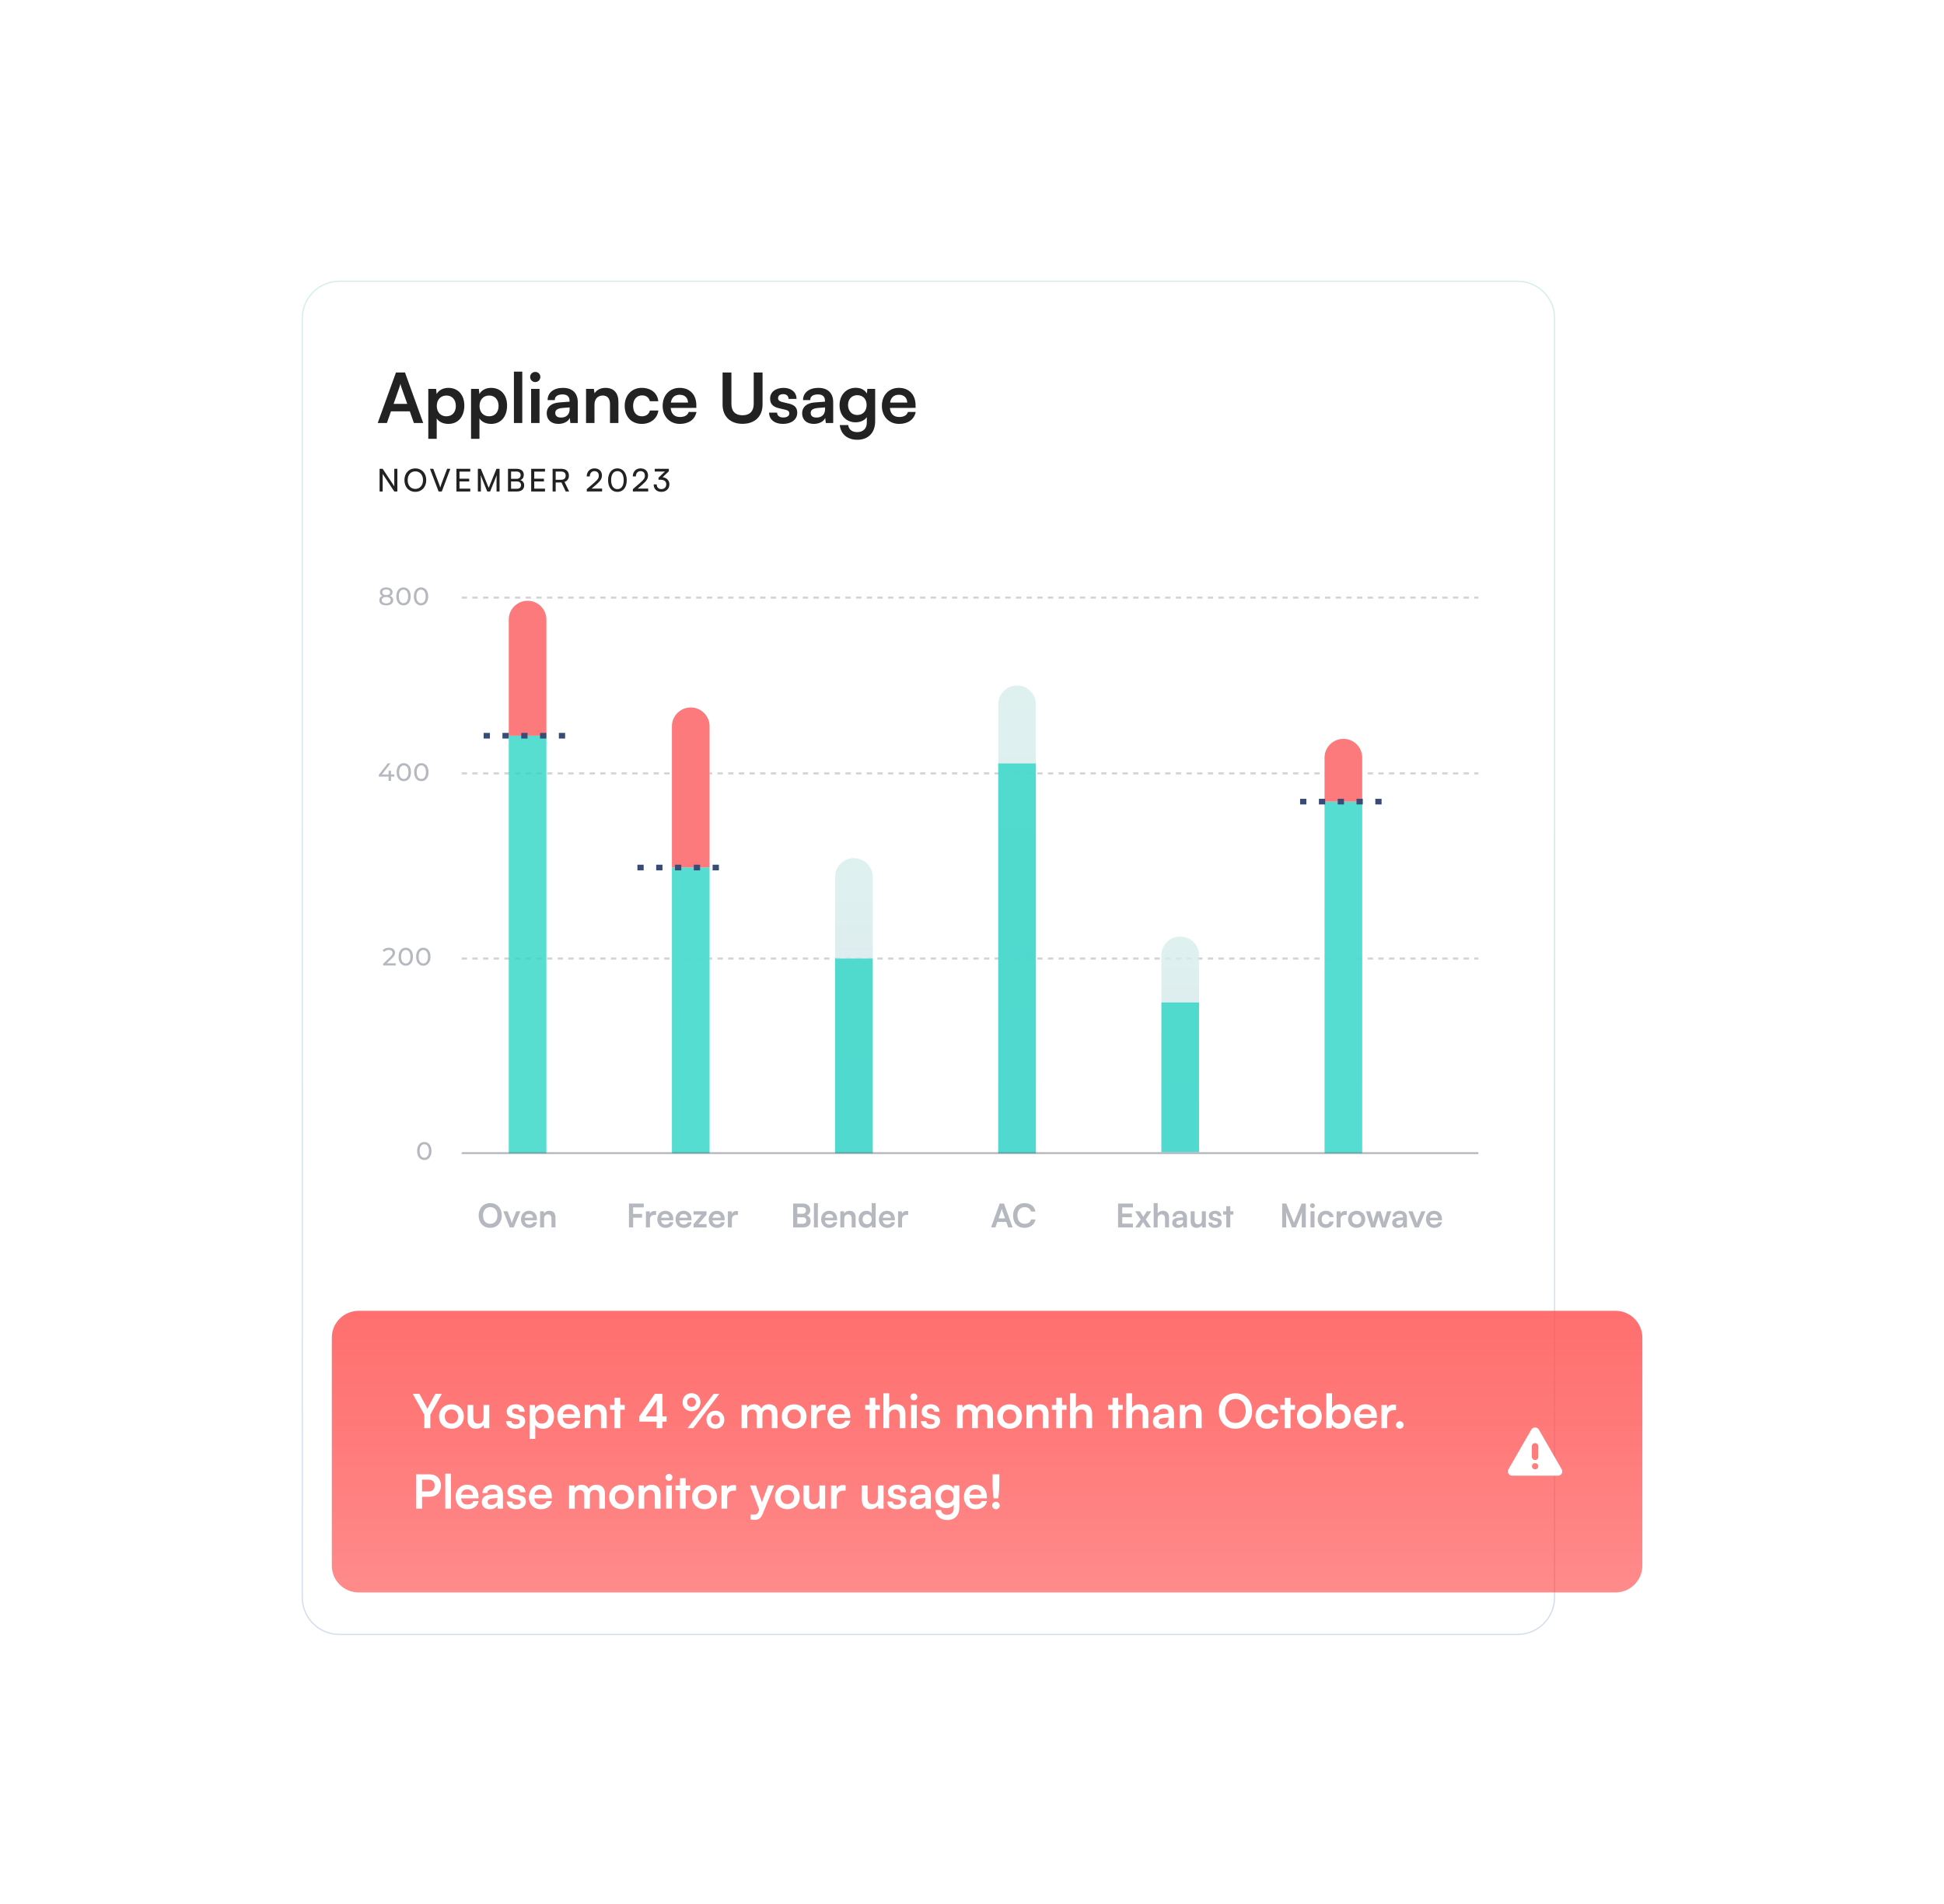
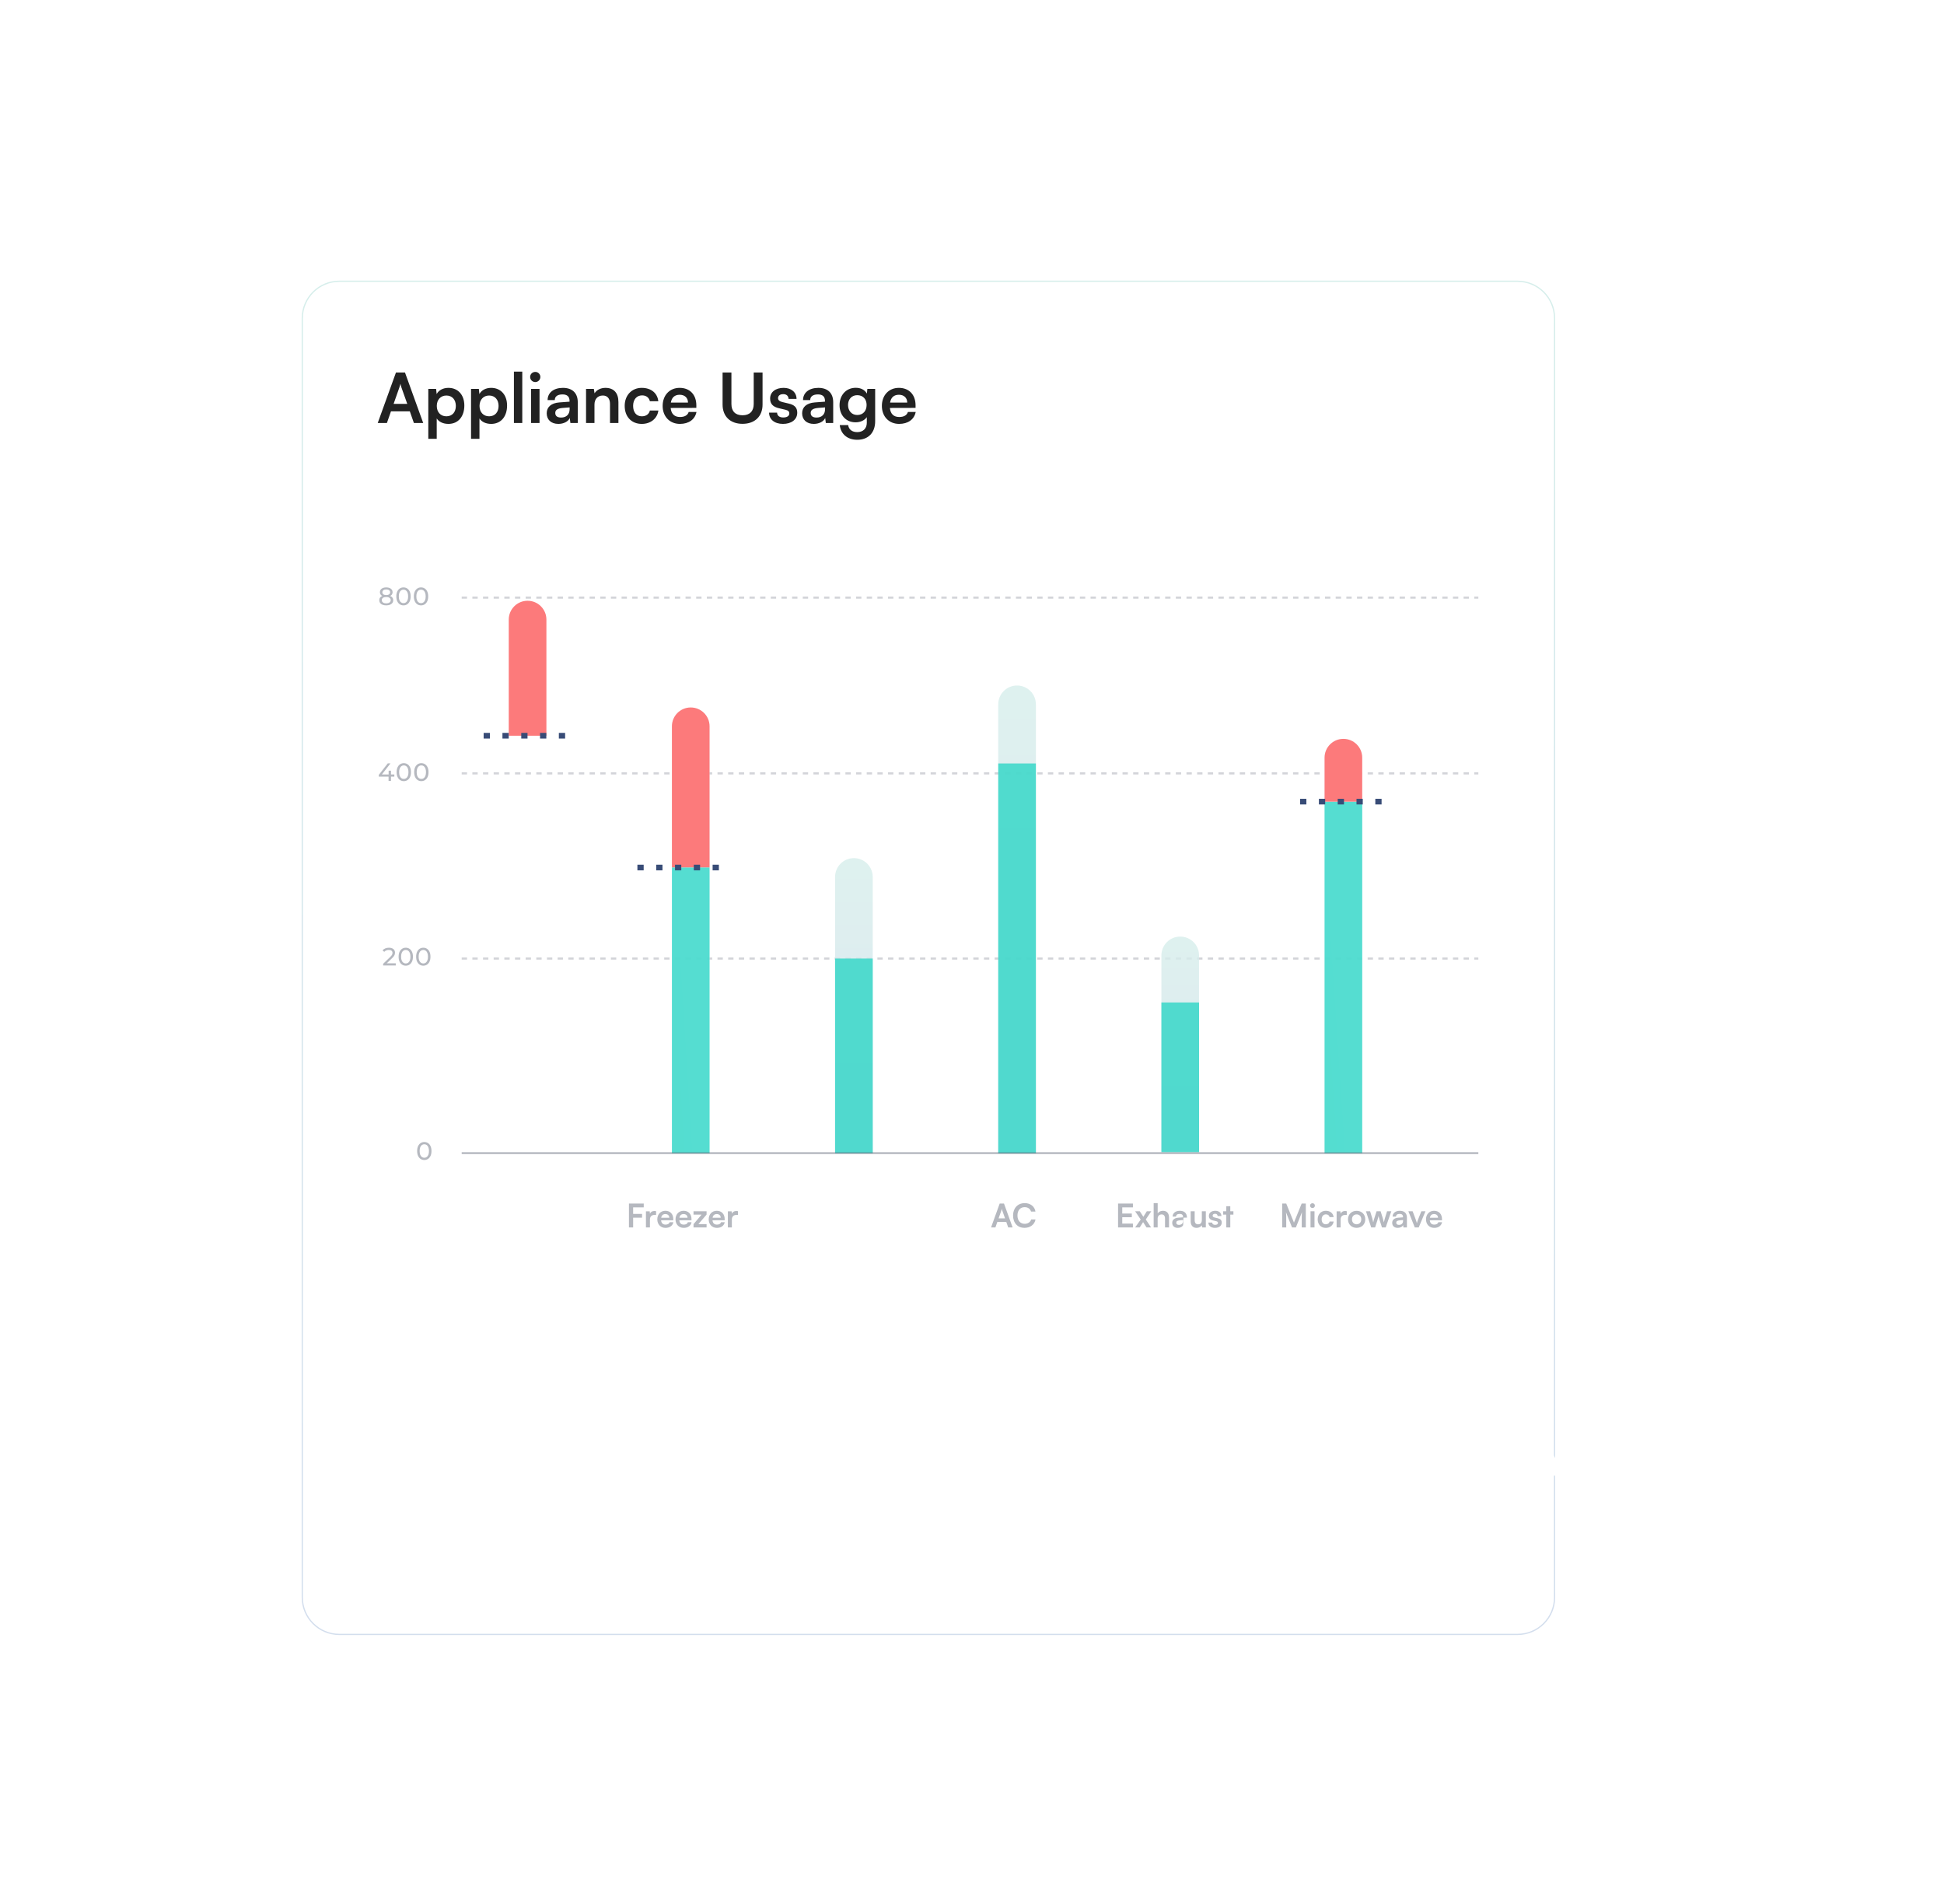
<svg xmlns="http://www.w3.org/2000/svg" width="580" height="568" viewBox="0 0 580 568" fill="none">
  <g clip-path="url(#clip0_518_11097)">
    <g opacity="0.23" filter="url(#filter0_f_518_11097)">
      <path d="M302 345H120V486H302V345Z" fill="url(#paint0_linear_518_11097)" />
    </g>
    <g filter="url(#filter1_d_518_11097)">
      <path d="M452.766 82H101.234C95.03 82 90 87.03 90 93.234V474.766C90 480.97 95.03 486 101.234 486H452.766C458.97 486 464 480.97 464 474.766V93.234C464 87.03 458.97 82 452.766 82Z" fill="white" />
      <path d="M452.766 82.188H101.234C95.133 82.188 90.187 87.133 90.187 93.234V474.767C90.187 480.868 95.133 485.814 101.234 485.814H452.766C458.867 485.814 463.813 480.868 463.813 474.767V93.234C463.813 87.133 458.867 82.188 452.766 82.188Z" stroke="url(#paint1_linear_518_11097)" stroke-width="0.374" />
      <path d="M115.435 124.468H112.695L118.133 109.412H120.831L126.268 124.468H123.487L122.272 120.987H116.65L115.435 124.468ZM119.142 113.902L117.432 118.763H121.51L119.78 113.902C119.657 113.511 119.512 113.058 119.471 112.749C119.41 113.037 119.286 113.49 119.142 113.902ZM127.785 129.184V114.294H130.112L130.277 115.838C130.895 114.664 132.234 113.985 133.778 113.985C136.641 113.985 138.536 116.065 138.536 119.257C138.536 122.429 136.806 124.736 133.778 124.736C132.254 124.736 130.936 124.138 130.298 123.108V129.184H127.785ZM130.318 119.381C130.318 121.214 131.451 122.47 133.181 122.47C134.952 122.47 136.003 121.193 136.003 119.381C136.003 117.568 134.952 116.271 133.181 116.271C131.451 116.271 130.318 117.548 130.318 119.381ZM140.537 129.184V114.294H142.864L143.029 115.838C143.647 114.664 144.985 113.985 146.53 113.985C149.393 113.985 151.288 116.065 151.288 119.257C151.288 122.429 149.558 124.736 146.53 124.736C145.006 124.736 143.688 124.138 143.049 123.108V129.184H140.537ZM143.07 119.381C143.07 121.214 144.203 122.47 145.933 122.47C147.704 122.47 148.754 121.193 148.754 119.381C148.754 117.568 147.704 116.271 145.933 116.271C144.203 116.271 143.07 117.548 143.07 119.381ZM155.822 124.468H153.33V109.145H155.822V124.468ZM159.714 112.255C158.849 112.255 158.169 111.575 158.169 110.73C158.169 109.886 158.849 109.227 159.714 109.227C160.538 109.227 161.217 109.886 161.217 110.73C161.217 111.575 160.538 112.255 159.714 112.255ZM158.457 124.468V114.294H160.97V124.468H158.457ZM166.594 124.736C164.431 124.736 163.113 123.479 163.113 121.564C163.113 119.69 164.472 118.516 166.882 118.33L169.93 118.104V117.877C169.93 116.497 169.106 115.941 167.829 115.941C166.347 115.941 165.523 116.559 165.523 117.63H163.381C163.381 115.426 165.193 113.985 167.953 113.985C170.692 113.985 172.381 115.467 172.381 118.289V124.468H170.177L169.992 122.964C169.559 124.015 168.18 124.736 166.594 124.736ZM167.418 122.841C168.962 122.841 169.951 121.914 169.951 120.349V119.813L167.829 119.978C166.264 120.122 165.667 120.637 165.667 121.461C165.667 122.388 166.285 122.841 167.418 122.841ZM177.362 124.468H174.85V114.294H177.177L177.383 115.612C178.021 114.582 179.257 113.985 180.637 113.985C183.191 113.985 184.509 115.57 184.509 118.207V124.468H181.996V118.804C181.996 117.095 181.152 116.271 179.854 116.271C178.31 116.271 177.362 117.342 177.362 118.989V124.468ZM186.38 119.36C186.38 116.209 188.461 113.985 191.468 113.985C194.248 113.985 196.143 115.529 196.411 117.98H193.898C193.609 116.827 192.765 116.23 191.571 116.23C189.964 116.23 188.893 117.445 188.893 119.36C188.893 121.275 189.882 122.47 191.488 122.47C192.744 122.47 193.63 121.852 193.898 120.74H196.431C196.122 123.108 194.145 124.736 191.488 124.736C188.399 124.736 186.38 122.594 186.38 119.36ZM202.853 124.736C199.825 124.736 197.704 122.532 197.704 119.381C197.704 116.188 199.784 113.985 202.771 113.985C205.819 113.985 207.755 116.024 207.755 119.195V119.957L200.093 119.978C200.278 121.77 201.226 122.676 202.894 122.676C204.274 122.676 205.18 122.14 205.469 121.172H207.796C207.363 123.397 205.51 124.736 202.853 124.736ZM202.791 116.044C201.308 116.044 200.402 116.847 200.155 118.371H205.263C205.263 116.971 204.295 116.044 202.791 116.044ZM215.585 118.969V109.412H218.221V118.804C218.221 120.967 219.395 122.161 221.537 122.161C223.679 122.161 224.873 120.946 224.873 118.804V109.412H227.51V118.969C227.51 122.491 225.203 124.715 221.537 124.715C217.891 124.715 215.585 122.511 215.585 118.969ZM229.458 121.378H231.847C231.868 122.264 232.527 122.82 233.68 122.82C234.854 122.82 235.493 122.346 235.493 121.605C235.493 121.09 235.225 120.719 234.319 120.513L232.486 120.081C230.653 119.669 229.767 118.804 229.767 117.177C229.767 115.179 231.456 113.985 233.804 113.985C236.09 113.985 237.635 115.303 237.655 117.28H235.266C235.246 116.415 234.669 115.859 233.701 115.859C232.712 115.859 232.136 116.312 232.136 117.074C232.136 117.651 232.589 118.021 233.454 118.227L235.287 118.66C236.996 119.051 237.861 119.834 237.861 121.399C237.861 123.459 236.111 124.736 233.598 124.736C231.065 124.736 229.458 123.376 229.458 121.378ZM242.802 124.736C240.639 124.736 239.321 123.479 239.321 121.564C239.321 119.69 240.681 118.516 243.09 118.33L246.138 118.104V117.877C246.138 116.497 245.315 115.941 244.038 115.941C242.555 115.941 241.731 116.559 241.731 117.63H239.589C239.589 115.426 241.401 113.985 244.161 113.985C246.9 113.985 248.589 115.467 248.589 118.289V124.468H246.386L246.2 122.964C245.768 124.015 244.388 124.736 242.802 124.736ZM243.626 122.841C245.17 122.841 246.159 121.914 246.159 120.349V119.813L244.038 119.978C242.472 120.122 241.875 120.637 241.875 121.461C241.875 122.388 242.493 122.841 243.626 122.841ZM250.481 119.154C250.481 116.188 252.417 113.964 255.321 113.964C256.845 113.964 258.04 114.602 258.637 115.694L258.781 114.294H261.108V123.953C261.108 127.351 259.069 129.473 255.774 129.473C252.85 129.473 250.852 127.804 250.543 125.086H253.056C253.22 126.404 254.229 127.186 255.774 127.186C257.504 127.186 258.616 126.095 258.616 124.406V122.717C257.978 123.665 256.722 124.262 255.259 124.262C252.376 124.262 250.481 122.099 250.481 119.154ZM253.014 119.092C253.014 120.802 254.106 122.079 255.754 122.079C257.484 122.079 258.555 120.864 258.555 119.092C258.555 117.362 257.504 116.168 255.754 116.168C254.085 116.168 253.014 117.424 253.014 119.092ZM268.26 124.736C265.233 124.736 263.112 122.532 263.112 119.381C263.112 116.188 265.192 113.985 268.178 113.985C271.226 113.985 273.162 116.024 273.162 119.195V119.957L265.501 119.978C265.686 121.77 266.633 122.676 268.302 122.676C269.682 122.676 270.588 122.14 270.876 121.172H273.203C272.771 123.397 270.917 124.736 268.26 124.736ZM268.199 116.044C266.716 116.044 265.81 116.847 265.562 118.371H270.67C270.67 116.971 269.702 116.044 268.199 116.044Z" fill="#222222" />
-       <path d="M114.173 144.894H113.255V138.125H114.173L117.636 143.358V138.125H118.554V144.894H117.636L114.173 139.66V144.894ZM127.17 141.505C127.17 143.564 125.822 145.006 123.903 145.006C121.993 145.006 120.664 143.564 120.664 141.505C120.664 139.455 122.002 138.003 123.912 138.003C125.831 138.003 127.17 139.445 127.17 141.505ZM126.206 141.505C126.206 139.932 125.288 138.893 123.912 138.893C122.536 138.893 121.628 139.932 121.628 141.505C121.628 143.078 122.536 144.126 123.912 144.126C125.288 144.126 126.206 143.068 126.206 141.505ZM130.86 144.894L128.285 138.125H129.268L130.916 142.45C131.066 142.834 131.197 143.218 131.337 143.723C131.496 143.19 131.655 142.74 131.768 142.441L133.406 138.125H134.361L131.815 144.894H130.86ZM140.305 144.894H136.177V138.125H140.305V138.968H137.094V141.083H139.987V141.898H137.094V144.042H140.305V144.894ZM143.469 144.894H142.571V138.125H143.469L145.801 143.817L148.132 138.125H149.049V144.894H148.15V142.216C148.15 140.952 148.16 140.494 148.207 140.016L146.231 144.894H145.37L143.404 140.035C143.451 140.363 143.469 141.055 143.469 142.001V144.894ZM151.561 144.894V138.125H154.145C155.465 138.125 156.27 138.799 156.27 139.913C156.27 140.69 155.933 141.215 155.259 141.495C156.008 141.739 156.392 142.282 156.392 143.087C156.392 144.21 155.577 144.894 154.239 144.894H151.561ZM154.089 138.94H152.479V141.112H154.145C154.903 141.112 155.334 140.7 155.334 139.998C155.334 139.323 154.885 138.94 154.089 138.94ZM154.22 141.907H152.479V144.079H154.22C155.006 144.079 155.446 143.677 155.446 142.975C155.446 142.3 154.997 141.907 154.22 141.907ZM162.605 144.894H158.477V138.125H162.605V138.968H159.394V141.083H162.287V141.898H159.394V144.042H162.605V144.894ZM165.788 144.894H164.871V138.125H167.426C168.877 138.125 169.739 138.893 169.739 140.157C169.739 141.093 169.271 141.767 168.428 142.038L169.804 144.894H168.784L167.52 142.216H165.788V144.894ZM165.788 138.949V141.402H167.436C168.288 141.402 168.774 140.943 168.774 140.166C168.774 139.38 168.269 138.949 167.426 138.949H165.788ZM179.641 144.884L175.072 144.894V144.192L177.254 142.31C178.349 141.364 178.658 140.906 178.658 140.185C178.658 139.333 178.171 138.827 177.357 138.827C176.523 138.827 175.98 139.436 175.962 140.4H175.044C175.072 138.949 175.99 138.003 177.366 138.003C178.723 138.003 179.594 138.827 179.594 140.129C179.594 141.093 179.117 141.776 177.918 142.815L176.514 144.032H179.641V144.884ZM181.421 141.514C181.421 139.417 182.507 137.994 184.211 137.994C185.906 137.994 186.992 139.417 186.992 141.514C186.992 143.62 185.952 145.015 184.211 145.015C182.461 145.015 181.421 143.62 181.421 141.514ZM182.33 141.514C182.33 143.18 183.022 144.192 184.211 144.192C185.4 144.192 186.084 143.18 186.084 141.514C186.084 139.829 185.4 138.818 184.211 138.818C183.022 138.818 182.33 139.829 182.33 141.514ZM193.389 144.884L188.821 144.894V144.192L191.002 142.31C192.097 141.364 192.406 140.906 192.406 140.185C192.406 139.333 191.919 138.827 191.105 138.827C190.272 138.827 189.729 139.436 189.71 140.4H188.792C188.821 138.949 189.738 138.003 191.114 138.003C192.472 138.003 193.342 138.827 193.342 140.129C193.342 141.093 192.865 141.776 191.666 142.815L190.262 144.032H193.389V144.884ZM197.144 141.392H196.47V140.784L198.389 138.94H195.347V138.125H199.55V138.865L197.696 140.634C198.848 140.775 199.718 141.552 199.718 142.769C199.718 144.135 198.689 145.006 197.313 145.006C195.983 145.006 195.028 144.192 195.028 142.787H195.936C195.936 143.667 196.479 144.182 197.331 144.182C198.211 144.182 198.782 143.62 198.782 142.75C198.782 141.935 198.221 141.392 197.144 141.392Z" fill="#222222" />
      <g opacity="0.4">
        <path opacity="0.6" d="M137.75 176.553H441.069" stroke="#464E5F" stroke-width="0.637" stroke-dasharray="1.59 1.59" />
        <path d="M115.23 178.869C114.806 178.869 114.439 178.806 114.129 178.681C113.82 178.556 113.58 178.379 113.41 178.15C113.24 177.915 113.155 177.64 113.155 177.326C113.155 177.016 113.235 176.754 113.395 176.539C113.56 176.32 113.797 176.155 114.107 176.045C114.416 175.93 114.791 175.873 115.23 175.873C115.669 175.873 116.044 175.93 116.353 176.045C116.668 176.155 116.908 176.32 117.072 176.539C117.237 176.759 117.32 177.021 117.32 177.326C117.32 177.64 117.235 177.915 117.065 178.15C116.895 178.379 116.653 178.556 116.338 178.681C116.024 178.806 115.654 178.869 115.23 178.869ZM115.23 178.262C115.649 178.262 115.976 178.177 116.211 178.007C116.451 177.832 116.571 177.598 116.571 177.303C116.571 177.014 116.451 176.786 116.211 176.622C115.976 176.452 115.649 176.367 115.23 176.367C114.816 176.367 114.491 176.452 114.256 176.622C114.022 176.786 113.904 177.014 113.904 177.303C113.904 177.598 114.022 177.832 114.256 178.007C114.491 178.177 114.816 178.262 115.23 178.262ZM115.23 176.277C114.831 176.277 114.491 176.225 114.211 176.12C113.932 176.01 113.717 175.855 113.567 175.656C113.418 175.451 113.343 175.209 113.343 174.929C113.343 174.635 113.42 174.382 113.575 174.173C113.735 173.958 113.957 173.793 114.241 173.678C114.526 173.564 114.856 173.506 115.23 173.506C115.61 173.506 115.942 173.564 116.226 173.678C116.511 173.793 116.733 173.958 116.893 174.173C117.052 174.382 117.132 174.635 117.132 174.929C117.132 175.209 117.057 175.451 116.908 175.656C116.758 175.855 116.541 176.01 116.256 176.12C115.971 176.225 115.629 176.277 115.23 176.277ZM115.23 175.798C115.595 175.798 115.879 175.723 116.084 175.573C116.294 175.423 116.398 175.219 116.398 174.959C116.398 174.694 116.291 174.487 116.076 174.337C115.862 174.188 115.58 174.113 115.23 174.113C114.881 174.113 114.601 174.188 114.391 174.337C114.187 174.487 114.084 174.694 114.084 174.959C114.084 175.219 114.184 175.423 114.384 175.573C114.588 175.723 114.871 175.798 115.23 175.798ZM120.385 178.869C119.975 178.869 119.608 178.764 119.284 178.554C118.964 178.344 118.71 178.04 118.52 177.64C118.335 177.241 118.243 176.757 118.243 176.187C118.243 175.618 118.335 175.134 118.52 174.734C118.71 174.335 118.964 174.03 119.284 173.821C119.608 173.611 119.975 173.506 120.385 173.506C120.789 173.506 121.154 173.611 121.478 173.821C121.803 174.03 122.057 174.335 122.242 174.734C122.427 175.134 122.519 175.618 122.519 176.187C122.519 176.757 122.427 177.241 122.242 177.64C122.057 178.04 121.803 178.344 121.478 178.554C121.154 178.764 120.789 178.869 120.385 178.869ZM120.385 178.202C120.659 178.202 120.899 178.127 121.104 177.977C121.313 177.827 121.476 177.603 121.591 177.303C121.71 177.004 121.77 176.632 121.77 176.187C121.77 175.743 121.71 175.371 121.591 175.071C121.476 174.772 121.313 174.547 121.104 174.397C120.899 174.248 120.659 174.173 120.385 174.173C120.11 174.173 119.868 174.248 119.658 174.397C119.449 174.547 119.284 174.772 119.164 175.071C119.049 175.371 118.992 175.743 118.992 176.187C118.992 176.632 119.049 177.004 119.164 177.303C119.284 177.603 119.449 177.827 119.658 177.977C119.868 178.127 120.11 178.202 120.385 178.202ZM125.618 178.869C125.208 178.869 124.841 178.764 124.517 178.554C124.197 178.344 123.943 178.04 123.753 177.64C123.568 177.241 123.476 176.757 123.476 176.187C123.476 175.618 123.568 175.134 123.753 174.734C123.943 174.335 124.197 174.03 124.517 173.821C124.841 173.611 125.208 173.506 125.618 173.506C126.022 173.506 126.387 173.611 126.711 173.821C127.036 174.03 127.29 174.335 127.475 174.734C127.66 175.134 127.752 175.618 127.752 176.187C127.752 176.757 127.66 177.241 127.475 177.64C127.29 178.04 127.036 178.344 126.711 178.554C126.387 178.764 126.022 178.869 125.618 178.869ZM125.618 178.202C125.892 178.202 126.132 178.127 126.337 177.977C126.546 177.827 126.709 177.603 126.823 177.303C126.943 177.004 127.003 176.632 127.003 176.187C127.003 175.743 126.943 175.371 126.823 175.071C126.709 174.772 126.546 174.547 126.337 174.397C126.132 174.248 125.892 174.173 125.618 174.173C125.343 174.173 125.101 174.248 124.891 174.397C124.681 174.547 124.517 174.772 124.397 175.071C124.282 175.371 124.225 175.743 124.225 176.187C124.225 176.632 124.282 177.004 124.397 177.303C124.517 177.603 124.681 177.827 124.891 177.977C125.101 178.127 125.343 178.202 125.618 178.202Z" fill="#464E5F" />
      </g>
      <g opacity="0.4">
        <path opacity="0.6" d="M137.75 228.98H441.069" stroke="#464E5F" stroke-width="0.637" stroke-dasharray="1.59 1.59" />
        <path d="M113.015 229.948V229.424L115.697 225.994H116.506L113.847 229.424L113.465 229.304H117.651V229.948H113.015ZM115.929 231.236V229.948L115.951 229.304V228.166H116.655V231.236H115.929ZM120.48 231.296C120.07 231.296 119.703 231.191 119.379 230.982C119.059 230.772 118.805 230.467 118.615 230.068C118.43 229.669 118.338 229.184 118.338 228.615C118.338 228.046 118.43 227.562 118.615 227.162C118.805 226.763 119.059 226.458 119.379 226.248C119.703 226.039 120.07 225.934 120.48 225.934C120.884 225.934 121.249 226.039 121.573 226.248C121.898 226.458 122.152 226.763 122.337 227.162C122.522 227.562 122.614 228.046 122.614 228.615C122.614 229.184 122.522 229.669 122.337 230.068C122.152 230.467 121.898 230.772 121.573 230.982C121.249 231.191 120.884 231.296 120.48 231.296ZM120.48 230.63C120.754 230.63 120.994 230.555 121.199 230.405C121.409 230.255 121.571 230.031 121.686 229.731C121.805 229.431 121.865 229.059 121.865 228.615C121.865 228.171 121.805 227.799 121.686 227.499C121.571 227.2 121.409 226.975 121.199 226.825C120.994 226.675 120.754 226.6 120.48 226.6C120.205 226.6 119.963 226.675 119.753 226.825C119.544 226.975 119.379 227.2 119.259 227.499C119.144 227.799 119.087 228.171 119.087 228.615C119.087 229.059 119.144 229.431 119.259 229.731C119.379 230.031 119.544 230.255 119.753 230.405C119.963 230.555 120.205 230.63 120.48 230.63ZM125.713 231.296C125.303 231.296 124.936 231.191 124.612 230.982C124.292 230.772 124.038 230.467 123.848 230.068C123.663 229.669 123.571 229.184 123.571 228.615C123.571 228.046 123.663 227.562 123.848 227.162C124.038 226.763 124.292 226.458 124.612 226.248C124.936 226.039 125.303 225.934 125.713 225.934C126.117 225.934 126.482 226.039 126.806 226.248C127.131 226.458 127.385 226.763 127.57 227.162C127.755 227.562 127.847 228.046 127.847 228.615C127.847 229.184 127.755 229.669 127.57 230.068C127.385 230.467 127.131 230.772 126.806 230.982C126.482 231.191 126.117 231.296 125.713 231.296ZM125.713 230.63C125.987 230.63 126.227 230.555 126.432 230.405C126.641 230.255 126.804 230.031 126.919 229.731C127.038 229.431 127.098 229.059 127.098 228.615C127.098 228.171 127.038 227.799 126.919 227.499C126.804 227.2 126.641 226.975 126.432 226.825C126.227 226.675 125.987 226.6 125.713 226.6C125.438 226.6 125.196 226.675 124.986 226.825C124.777 226.975 124.612 227.2 124.492 227.499C124.377 227.799 124.32 228.171 124.32 228.615C124.32 229.059 124.377 229.431 124.492 229.731C124.612 230.031 124.777 230.255 124.986 230.405C125.196 230.555 125.438 230.63 125.713 230.63Z" fill="#464E5F" />
      </g>
      <g opacity="0.4">
        <path opacity="0.6" d="M137.75 284.211H441.069" stroke="#464E5F" stroke-width="0.637" stroke-dasharray="1.59 1.59" />
        <path d="M114.312 286.284V285.775L116.446 283.715C116.636 283.536 116.776 283.378 116.866 283.243C116.96 283.104 117.023 282.976 117.053 282.862C117.088 282.742 117.105 282.627 117.105 282.517C117.105 282.247 117.01 282.035 116.821 281.88C116.631 281.726 116.354 281.648 115.989 281.648C115.71 281.648 115.458 281.696 115.233 281.791C115.008 281.88 114.813 282.023 114.649 282.217L114.139 281.776C114.339 281.521 114.606 281.326 114.941 281.191C115.28 281.052 115.652 280.982 116.057 280.982C116.421 280.982 116.738 281.042 117.008 281.161C117.277 281.276 117.485 281.444 117.629 281.663C117.779 281.883 117.854 282.143 117.854 282.442C117.854 282.612 117.832 282.779 117.787 282.944C117.742 283.109 117.657 283.283 117.532 283.468C117.407 283.653 117.228 283.86 116.993 284.09L115.091 285.925L114.911 285.633H118.079V286.284H114.312ZM121.067 286.344C120.657 286.344 120.29 286.239 119.966 286.03C119.646 285.82 119.392 285.515 119.202 285.116C119.017 284.716 118.925 284.232 118.925 283.663C118.925 283.094 119.017 282.609 119.202 282.21C119.392 281.811 119.646 281.506 119.966 281.296C120.29 281.087 120.657 280.982 121.067 280.982C121.471 280.982 121.836 281.087 122.16 281.296C122.485 281.506 122.739 281.811 122.924 282.21C123.109 282.609 123.201 283.094 123.201 283.663C123.201 284.232 123.109 284.716 122.924 285.116C122.739 285.515 122.485 285.82 122.16 286.03C121.836 286.239 121.471 286.344 121.067 286.344ZM121.067 285.678C121.341 285.678 121.581 285.603 121.786 285.453C121.995 285.303 122.158 285.078 122.273 284.779C122.392 284.479 122.452 284.107 122.452 283.663C122.452 283.219 122.392 282.847 122.273 282.547C122.158 282.247 121.995 282.023 121.786 281.873C121.581 281.723 121.341 281.648 121.067 281.648C120.792 281.648 120.55 281.723 120.34 281.873C120.131 282.023 119.966 282.247 119.846 282.547C119.731 282.847 119.674 283.219 119.674 283.663C119.674 284.107 119.731 284.479 119.846 284.779C119.966 285.078 120.131 285.303 120.34 285.453C120.55 285.603 120.792 285.678 121.067 285.678ZM126.3 286.344C125.89 286.344 125.523 286.239 125.199 286.03C124.879 285.82 124.625 285.515 124.435 285.116C124.25 284.716 124.158 284.232 124.158 283.663C124.158 283.094 124.25 282.609 124.435 282.21C124.625 281.811 124.879 281.506 125.199 281.296C125.523 281.087 125.89 280.982 126.3 280.982C126.704 280.982 127.069 281.087 127.393 281.296C127.718 281.506 127.972 281.811 128.157 282.21C128.342 282.609 128.434 283.094 128.434 283.663C128.434 284.232 128.342 284.716 128.157 285.116C127.972 285.515 127.718 285.82 127.393 286.03C127.069 286.239 126.704 286.344 126.3 286.344ZM126.3 285.678C126.574 285.678 126.814 285.603 127.019 285.453C127.228 285.303 127.391 285.078 127.505 284.779C127.625 284.479 127.685 284.107 127.685 283.663C127.685 283.219 127.625 282.847 127.505 282.547C127.391 282.247 127.228 282.023 127.019 281.873C126.814 281.723 126.574 281.648 126.3 281.648C126.025 281.648 125.783 281.723 125.573 281.873C125.363 282.023 125.199 282.247 125.079 282.547C124.964 282.847 124.907 283.219 124.907 283.663C124.907 284.107 124.964 284.479 125.079 284.779C125.199 285.078 125.363 285.303 125.573 285.453C125.783 285.603 126.025 285.678 126.3 285.678Z" fill="#464E5F" />
      </g>
      <g opacity="0.4">
-         <path d="M149.726 360.85C149.726 363.018 148.301 364.541 146.25 364.541C144.209 364.541 142.803 363.027 142.803 360.85C142.803 358.682 144.219 357.158 146.26 357.158C148.301 357.158 149.726 358.672 149.726 360.85ZM148.408 360.85C148.408 359.326 147.568 358.359 146.26 358.359C144.951 358.359 144.111 359.326 144.111 360.85C144.111 362.373 144.951 363.34 146.26 363.34C147.568 363.34 148.408 362.354 148.408 360.85ZM152.081 364.424L150.167 359.6H151.437L152.277 361.816C152.482 362.393 152.648 362.891 152.706 363.154C152.775 362.852 152.95 362.344 153.155 361.816L154.034 359.6H155.265L153.253 364.424H152.081ZM157.869 364.551C156.434 364.551 155.428 363.506 155.428 362.012C155.428 360.498 156.414 359.453 157.83 359.453C159.276 359.453 160.194 360.42 160.194 361.924V362.285L156.561 362.295C156.649 363.145 157.098 363.574 157.889 363.574C158.543 363.574 158.973 363.32 159.11 362.861H160.213C160.008 363.916 159.129 364.551 157.869 364.551ZM157.84 360.43C157.137 360.43 156.707 360.811 156.59 361.533H159.012C159.012 360.869 158.553 360.43 157.84 360.43ZM162.338 364.424H161.147V359.6H162.251L162.348 360.225C162.651 359.736 163.237 359.453 163.891 359.453C165.102 359.453 165.727 360.205 165.727 361.455V364.424H164.536V361.738C164.536 360.928 164.135 360.537 163.52 360.537C162.788 360.537 162.338 361.045 162.338 361.826V364.424Z" fill="#464E5F" />
        <path d="M191.557 361.504H188.9V364.424H187.65V357.285H192.064V358.438H188.9V360.381H191.557V361.504ZM195.747 359.58V360.684H195.308C194.448 360.684 193.911 361.143 193.911 362.08V364.424H192.72V359.609H193.843L193.911 360.313C194.116 359.834 194.575 359.512 195.22 359.512C195.386 359.512 195.552 359.531 195.747 359.58ZM198.549 364.551C197.114 364.551 196.108 363.506 196.108 362.012C196.108 360.498 197.094 359.453 198.51 359.453C199.956 359.453 200.874 360.42 200.874 361.924V362.285L197.241 362.295C197.329 363.145 197.778 363.574 198.569 363.574C199.223 363.574 199.653 363.32 199.79 362.861H200.893C200.688 363.916 199.809 364.551 198.549 364.551ZM198.52 360.43C197.817 360.43 197.387 360.811 197.27 361.533H199.692C199.692 360.869 199.233 360.43 198.52 360.43ZM203.985 364.551C202.55 364.551 201.544 363.506 201.544 362.012C201.544 360.498 202.53 359.453 203.946 359.453C205.392 359.453 206.309 360.42 206.309 361.924V362.285L202.677 362.295C202.765 363.145 203.214 363.574 204.005 363.574C204.659 363.574 205.089 363.32 205.226 362.861H206.329C206.124 363.916 205.245 364.551 203.985 364.551ZM203.956 360.43C203.253 360.43 202.823 360.811 202.706 361.533H205.128C205.128 360.869 204.669 360.43 203.956 360.43ZM210.81 364.424H206.914V363.447L209.316 360.596H206.914V359.6H210.81V360.586L208.369 363.428H210.81V364.424ZM213.884 364.551C212.449 364.551 211.443 363.506 211.443 362.012C211.443 360.498 212.429 359.453 213.845 359.453C215.29 359.453 216.208 360.42 216.208 361.924V362.285L212.576 362.295C212.664 363.145 213.113 363.574 213.904 363.574C214.558 363.574 214.988 363.32 215.124 362.861H216.228C216.023 363.916 215.144 364.551 213.884 364.551ZM213.855 360.43C213.152 360.43 212.722 360.811 212.605 361.533H215.027C215.027 360.869 214.568 360.43 213.855 360.43ZM220.189 359.58V360.684H219.75C218.89 360.684 218.353 361.143 218.353 362.08V364.424H217.162V359.609H218.285L218.353 360.313C218.558 359.834 219.017 359.512 219.662 359.512C219.828 359.512 219.994 359.531 220.189 359.58Z" fill="#464E5F" />
-         <path d="M236.635 364.424V357.285H239.476C240.883 357.285 241.742 358.018 241.742 359.209C241.742 360 241.391 360.566 240.717 360.85C241.469 361.094 241.849 361.66 241.849 362.49C241.849 363.711 241 364.424 239.525 364.424H236.635ZM239.369 358.389H237.885V360.332H239.398C240.082 360.332 240.463 359.971 240.463 359.336C240.463 358.721 240.072 358.389 239.369 358.389ZM239.476 361.387H237.885V363.32H239.476C240.18 363.32 240.57 362.979 240.57 362.334C240.57 361.729 240.17 361.387 239.476 361.387ZM244.021 364.424H242.839V357.158H244.021V364.424ZM247.429 364.551C245.993 364.551 244.988 363.506 244.988 362.012C244.988 360.498 245.974 359.453 247.39 359.453C248.835 359.453 249.753 360.42 249.753 361.924V362.285L246.12 362.295C246.208 363.145 246.657 363.574 247.448 363.574C248.103 363.574 248.532 363.32 248.669 362.861H249.773C249.568 363.916 248.689 364.551 247.429 364.551ZM247.4 360.43C246.697 360.43 246.267 360.811 246.15 361.533H248.571C248.571 360.869 248.113 360.43 247.4 360.43ZM251.898 364.424H250.707V359.6H251.81L251.908 360.225C252.21 359.736 252.796 359.453 253.451 359.453C254.662 359.453 255.287 360.205 255.287 361.455V364.424H254.095V361.738C254.095 360.928 253.695 360.537 253.08 360.537C252.347 360.537 251.898 361.045 251.898 361.826V364.424ZM258.44 364.551C257.043 364.551 256.174 363.525 256.174 362.031C256.174 360.527 257.053 359.453 258.508 359.453C259.182 359.453 259.777 359.736 260.08 360.215V357.158H261.262V364.424H260.168L260.09 363.672C259.797 364.229 259.172 364.551 258.44 364.551ZM258.703 363.457C259.533 363.457 260.07 362.861 260.07 361.992C260.07 361.123 259.533 360.518 258.703 360.518C257.873 360.518 257.365 361.133 257.365 361.992C257.365 362.852 257.873 363.457 258.703 363.457ZM264.661 364.551C263.226 364.551 262.22 363.506 262.22 362.012C262.22 360.498 263.206 359.453 264.622 359.453C266.068 359.453 266.986 360.42 266.986 361.924V362.285L263.353 362.295C263.441 363.145 263.89 363.574 264.681 363.574C265.335 363.574 265.765 363.32 265.902 362.861H267.005C266.8 363.916 265.921 364.551 264.661 364.551ZM264.632 360.43C263.929 360.43 263.499 360.811 263.382 361.533H265.804C265.804 360.869 265.345 360.43 264.632 360.43ZM270.966 359.58V360.684H270.527C269.668 360.684 269.131 361.143 269.131 362.08V364.424H267.939V359.609H269.062L269.131 360.313C269.336 359.834 269.795 359.512 270.439 359.512C270.605 359.512 270.771 359.531 270.966 359.58Z" fill="#464E5F" />
        <path d="M296.984 364.424H295.686L298.264 357.285H299.543L302.121 364.424H300.803L300.226 362.773H297.561L296.984 364.424ZM298.742 359.414L297.932 361.719H299.865L299.045 359.414C298.986 359.229 298.918 359.014 298.898 358.867C298.869 359.004 298.81 359.219 298.742 359.414ZM305.681 364.541C303.601 364.541 302.253 363.096 302.253 360.859C302.253 358.643 303.65 357.168 305.739 357.168C307.429 357.168 308.689 358.154 308.933 359.688H307.614C307.37 358.858 306.657 358.369 305.71 358.369C304.392 358.369 303.562 359.326 303.562 360.85C303.562 362.363 304.402 363.34 305.71 363.34C306.677 363.34 307.419 362.832 307.653 362.041H308.952C308.679 363.545 307.37 364.541 305.681 364.541Z" fill="#464E5F" />
        <path d="M383.752 364.424H382.541V357.285H383.752L386.057 362.969L388.361 357.285H389.592V364.424H388.381V362.227C388.381 360.791 388.381 360.371 388.449 359.863L386.633 364.424H385.48L383.674 359.873C383.742 360.303 383.752 360.977 383.752 361.865V364.424ZM391.592 358.633C391.181 358.633 390.859 358.311 390.859 357.91C390.859 357.51 391.181 357.197 391.592 357.197C391.982 357.197 392.304 357.51 392.304 357.91C392.304 358.311 391.982 358.633 391.592 358.633ZM390.996 364.424V359.6H392.187V364.424H390.996ZM393.135 362.002C393.135 360.508 394.121 359.453 395.547 359.453C396.865 359.453 397.764 360.186 397.891 361.348H396.699C396.563 360.801 396.162 360.518 395.596 360.518C394.834 360.518 394.326 361.094 394.326 362.002C394.326 362.91 394.795 363.477 395.557 363.477C396.152 363.477 396.572 363.184 396.699 362.656H397.9C397.754 363.779 396.816 364.551 395.557 364.551C394.092 364.551 393.135 363.535 393.135 362.002ZM401.814 359.58V360.684H401.375C400.516 360.684 399.979 361.143 399.979 362.08V364.424H398.787V359.609H399.91L399.979 360.313C400.184 359.834 400.643 359.512 401.287 359.512C401.453 359.512 401.619 359.531 401.814 359.58ZM402.176 362.002C402.176 360.498 403.26 359.463 404.754 359.463C406.248 359.463 407.332 360.498 407.332 362.002C407.332 363.506 406.248 364.541 404.754 364.541C403.26 364.541 402.176 363.506 402.176 362.002ZM403.367 362.002C403.367 362.881 403.933 363.477 404.754 363.477C405.574 363.477 406.14 362.881 406.14 362.002C406.14 361.123 405.574 360.527 404.754 360.527C403.933 360.527 403.367 361.123 403.367 362.002ZM409.102 364.424L407.54 359.6H408.78L409.415 361.67C409.522 362.051 409.62 362.471 409.708 362.92C409.795 362.451 409.883 362.148 410.04 361.67L410.704 359.6H411.915L412.559 361.67C412.618 361.865 412.813 362.588 412.872 362.91C412.95 362.549 413.106 361.973 413.194 361.67L413.838 359.6H415.098L413.428 364.424H412.315L411.651 362.334C411.456 361.699 411.348 361.24 411.309 360.996C411.26 361.221 411.172 361.563 410.928 362.354L410.264 364.424H409.102ZM417.017 364.551C415.991 364.551 415.366 363.955 415.366 363.047C415.366 362.158 416.011 361.602 417.153 361.514L418.599 361.406V361.299C418.599 360.645 418.208 360.381 417.603 360.381C416.899 360.381 416.509 360.674 416.509 361.182H415.493C415.493 360.137 416.353 359.453 417.661 359.453C418.96 359.453 419.761 360.156 419.761 361.494V364.424H418.716L418.628 363.711C418.423 364.209 417.769 364.551 417.017 364.551ZM417.407 363.652C418.14 363.652 418.608 363.213 418.608 362.471V362.217L417.603 362.295C416.86 362.363 416.577 362.607 416.577 362.998C416.577 363.438 416.87 363.652 417.407 363.652ZM422.108 364.424L420.193 359.6H421.463L422.303 361.816C422.508 362.393 422.674 362.891 422.733 363.154C422.801 362.852 422.977 362.344 423.182 361.816L424.061 359.6H425.291L423.279 364.424H422.108ZM427.896 364.551C426.46 364.551 425.454 363.506 425.454 362.012C425.454 360.498 426.441 359.453 427.857 359.453C429.302 359.453 430.22 360.42 430.22 361.924V362.285L426.587 362.295C426.675 363.145 427.124 363.574 427.915 363.574C428.57 363.574 428.999 363.32 429.136 362.861H430.239C430.034 363.916 429.155 364.551 427.896 364.551ZM427.866 360.43C427.163 360.43 426.734 360.811 426.616 361.533H429.038C429.038 360.869 428.579 360.43 427.866 360.43Z" fill="#464E5F" />
-         <path d="M338.014 364.424H333.58V357.285H338.014V358.438H334.83V360.274H337.682V361.377H334.83V363.272H338.014V364.424ZM340.033 364.424H338.675L340.336 362.061L338.675 359.6H340.062L341.127 361.24L342.152 359.6H343.49L341.849 362.041L343.441 364.424H342.074L341.048 362.832L340.033 364.424ZM345.391 364.424H344.2V357.158H345.401V360.225C345.704 359.756 346.27 359.453 346.963 359.453C348.155 359.453 348.78 360.205 348.78 361.455V364.424H347.588V361.738C347.588 360.928 347.188 360.537 346.582 360.537C345.831 360.537 345.391 361.065 345.391 361.787V364.424ZM351.386 364.551C350.36 364.551 349.735 363.955 349.735 363.047C349.735 362.158 350.38 361.602 351.522 361.514L352.968 361.406V361.299C352.968 360.645 352.577 360.381 351.972 360.381C351.269 360.381 350.878 360.674 350.878 361.182H349.862C349.862 360.137 350.722 359.453 352.03 359.453C353.329 359.453 354.13 360.156 354.13 361.494V364.424H353.085L352.997 363.711C352.792 364.209 352.138 364.551 351.386 364.551ZM351.776 363.652C352.509 363.652 352.978 363.213 352.978 362.471V362.217L351.972 362.295C351.229 362.363 350.946 362.607 350.946 362.998C350.946 363.438 351.239 363.652 351.776 363.652ZM358.572 359.6H359.763V364.424H358.66L358.572 363.779C358.279 364.238 357.654 364.551 357.009 364.551C355.896 364.551 355.242 363.799 355.242 362.617V359.6H356.433V362.197C356.433 363.115 356.794 363.486 357.458 363.486C358.21 363.486 358.572 363.047 358.572 362.129V359.6ZM360.527 362.959H361.66C361.67 363.379 361.982 363.643 362.529 363.643C363.086 363.643 363.388 363.418 363.388 363.066C363.388 362.822 363.261 362.647 362.832 362.549L361.963 362.344C361.094 362.148 360.674 361.738 360.674 360.967C360.674 360.02 361.474 359.453 362.588 359.453C363.672 359.453 364.404 360.078 364.414 361.016H363.281C363.271 360.606 362.998 360.342 362.539 360.342C362.07 360.342 361.797 360.557 361.797 360.918C361.797 361.191 362.011 361.367 362.422 361.465L363.291 361.67C364.101 361.856 364.511 362.227 364.511 362.969C364.511 363.945 363.681 364.551 362.49 364.551C361.289 364.551 360.527 363.906 360.527 362.959ZM367.059 364.424H365.868V360.596H364.94V359.6H365.868V358.096H367.059V359.6H367.997V360.596H367.059V364.424Z" fill="#464E5F" />
+         <path d="M338.014 364.424H333.58V357.285H338.014V358.438H334.83V360.274H337.682V361.377H334.83V363.272H338.014V364.424ZM340.033 364.424H338.675L340.336 362.061L338.675 359.6H340.062L341.127 361.24L342.152 359.6H343.49L341.849 362.041L343.441 364.424H342.074L341.048 362.832L340.033 364.424ZM345.391 364.424H344.2V357.158H345.401V360.225C345.704 359.756 346.27 359.453 346.963 359.453C348.155 359.453 348.78 360.205 348.78 361.455V364.424H347.588V361.738C347.588 360.928 347.188 360.537 346.582 360.537C345.831 360.537 345.391 361.065 345.391 361.787V364.424ZM351.386 364.551C350.36 364.551 349.735 363.955 349.735 363.047C349.735 362.158 350.38 361.602 351.522 361.514L352.968 361.406V361.299C352.968 360.645 352.577 360.381 351.972 360.381C351.269 360.381 350.878 360.674 350.878 361.182H349.862C349.862 360.137 350.722 359.453 352.03 359.453C353.329 359.453 354.13 360.156 354.13 361.494H353.085L352.997 363.711C352.792 364.209 352.138 364.551 351.386 364.551ZM351.776 363.652C352.509 363.652 352.978 363.213 352.978 362.471V362.217L351.972 362.295C351.229 362.363 350.946 362.607 350.946 362.998C350.946 363.438 351.239 363.652 351.776 363.652ZM358.572 359.6H359.763V364.424H358.66L358.572 363.779C358.279 364.238 357.654 364.551 357.009 364.551C355.896 364.551 355.242 363.799 355.242 362.617V359.6H356.433V362.197C356.433 363.115 356.794 363.486 357.458 363.486C358.21 363.486 358.572 363.047 358.572 362.129V359.6ZM360.527 362.959H361.66C361.67 363.379 361.982 363.643 362.529 363.643C363.086 363.643 363.388 363.418 363.388 363.066C363.388 362.822 363.261 362.647 362.832 362.549L361.963 362.344C361.094 362.148 360.674 361.738 360.674 360.967C360.674 360.02 361.474 359.453 362.588 359.453C363.672 359.453 364.404 360.078 364.414 361.016H363.281C363.271 360.606 362.998 360.342 362.539 360.342C362.07 360.342 361.797 360.557 361.797 360.918C361.797 361.191 362.011 361.367 362.422 361.465L363.291 361.67C364.101 361.856 364.511 362.227 364.511 362.969C364.511 363.945 363.681 364.551 362.49 364.551C361.289 364.551 360.527 363.906 360.527 362.959ZM367.059 364.424H365.868V360.596H364.94V359.6H365.868V358.096H367.059V359.6H367.997V360.596H367.059V364.424Z" fill="#464E5F" />
      </g>
-       <path opacity="0.8" d="M163.023 217.746H151.789V342.257H163.023V217.746Z" fill="#2DD5C5" />
      <path d="M151.789 183.107C151.789 180.005 154.304 177.49 157.406 177.49C160.508 177.49 163.023 180.005 163.023 183.107V217.746H151.789V183.107Z" fill="#FC7A7B" />
      <path d="M144.297 217.746H170.51" stroke="#384C77" stroke-width="1.685" stroke-dasharray="1.87 3.74" />
      <g opacity="0.8">
        <path d="M200.469 214.937C200.469 211.835 202.984 209.32 206.086 209.32C209.188 209.32 211.703 211.835 211.703 214.937V342.256H200.469V214.937Z" fill="white" />
        <path d="M200.469 214.937C200.469 211.835 202.984 209.32 206.086 209.32C209.188 209.32 211.703 211.835 211.703 214.937V342.256H200.469V214.937Z" fill="url(#paint2_linear_518_11097)" fill-opacity="0.07" />
      </g>
      <path d="M200.469 214.937C200.469 211.835 202.984 209.32 206.086 209.32C209.188 209.32 211.703 211.835 211.703 214.937V257.065H200.469V214.937Z" fill="#FC7A7B" />
      <path opacity="0.8" d="M211.703 257.064H200.469V342.256H211.703V257.064Z" fill="#2DD5C5" />
      <path d="M190.172 257.064H216.385" stroke="#384C77" stroke-width="1.685" stroke-dasharray="1.87 3.74" />
      <path opacity="0.8" d="M249.148 259.873C249.148 256.771 251.663 254.256 254.765 254.256C257.868 254.256 260.382 256.771 260.382 259.873V342.256H249.148V259.873Z" fill="url(#paint3_linear_518_11097)" />
      <path opacity="0.8" d="M260.382 284.213H249.148V342.256H260.382V284.213Z" fill="#2DD5C5" />
      <path opacity="0.8" d="M297.828 208.387C297.828 205.284 300.343 202.77 303.445 202.77C306.547 202.77 309.062 205.284 309.062 208.387V342.259H297.828V208.387Z" fill="url(#paint4_linear_518_11097)" />
      <path opacity="0.8" d="M309.062 226.02H297.828V342.261H309.062V226.02Z" fill="#2DD5C5" />
      <path opacity="0.8" d="M346.508 283.277C346.508 280.175 349.023 277.66 352.125 277.66C355.227 277.66 357.742 280.175 357.742 283.277V341.752H346.508V283.277Z" fill="url(#paint5_linear_518_11097)" />
      <path opacity="0.8" d="M357.742 297.32H346.508V341.968H357.742V297.32Z" fill="#2DD5C5" />
      <g opacity="0.8">
        <path d="M395.188 224.299C395.188 221.196 397.702 218.682 400.805 218.682C403.907 218.682 406.422 221.196 406.422 224.299V341.694H395.188V224.299Z" fill="white" />
        <path d="M395.188 224.299C395.188 221.196 397.702 218.682 400.805 218.682C403.907 218.682 406.422 221.196 406.422 224.299V341.694H395.188V224.299Z" fill="url(#paint6_linear_518_11097)" fill-opacity="0.07" />
      </g>
      <path opacity="0.8" d="M406.422 237.404H395.188V342.255H406.422V237.404Z" fill="#2DD5C5" />
      <path d="M395.188 224.299C395.188 221.196 397.702 218.682 400.805 218.682C403.907 218.682 406.422 221.196 406.422 224.299V237.405H395.188V224.299Z" fill="#FC7A7B" />
      <path d="M387.891 237.404H414.103" stroke="#384C77" stroke-width="1.685" stroke-dasharray="1.87 3.74" />
      <g opacity="0.4">
        <path d="M126.598 344.303C126.188 344.303 125.821 344.198 125.497 343.989C125.177 343.779 124.922 343.474 124.733 343.075C124.548 342.675 124.456 342.191 124.456 341.622C124.456 341.053 124.548 340.568 124.733 340.169C124.922 339.769 125.177 339.465 125.497 339.255C125.821 339.046 126.188 338.941 126.598 338.941C127.002 338.941 127.366 339.046 127.691 339.255C128.016 339.465 128.27 339.769 128.455 340.169C128.64 340.568 128.732 341.053 128.732 341.622C128.732 342.191 128.64 342.675 128.455 343.075C128.27 343.474 128.016 343.779 127.691 343.989C127.366 344.198 127.002 344.303 126.598 344.303ZM126.598 343.637C126.872 343.637 127.112 343.562 127.317 343.412C127.526 343.262 127.688 343.037 127.803 342.738C127.923 342.438 127.983 342.066 127.983 341.622C127.983 341.177 127.923 340.806 127.803 340.506C127.688 340.206 127.526 339.982 127.317 339.832C127.112 339.682 126.872 339.607 126.598 339.607C126.323 339.607 126.081 339.682 125.871 339.832C125.661 339.982 125.497 340.206 125.377 340.506C125.262 340.806 125.205 341.177 125.205 341.622C125.205 342.066 125.262 342.438 125.377 342.738C125.497 343.037 125.661 343.262 125.871 343.412C126.081 343.562 126.323 343.637 126.598 343.637Z" fill="#464E5F" />
        <path d="M137.75 342.254H441.069" stroke="#464E5F" stroke-width="0.562" />
      </g>
    </g>
    <g filter="url(#filter2_di_518_11097)">
-       <path d="M482 389H107C102.582 389 99 392.582 99 397V465C99 469.418 102.582 473 107 473H482C486.418 473 490 469.418 490 465V397C490 392.582 486.418 389 482 389Z" fill="url(#paint7_linear_518_11097)" fill-opacity="0.8" />
      <path d="M126.598 419.968L123.14 413.766H125.142L127.158 417.49C127.312 417.77 127.41 417.994 127.522 418.246C127.648 417.994 127.704 417.826 127.886 417.49L129.888 413.766H131.834L128.39 419.968V424H126.598V419.968ZM130.996 420.528C130.996 418.372 132.55 416.888 134.692 416.888C136.834 416.888 138.388 418.372 138.388 420.528C138.388 422.684 136.834 424.168 134.692 424.168C132.55 424.168 130.996 422.684 130.996 420.528ZM132.704 420.528C132.704 421.788 133.516 422.642 134.692 422.642C135.868 422.642 136.68 421.788 136.68 420.528C136.68 419.268 135.868 418.414 134.692 418.414C133.516 418.414 132.704 419.268 132.704 420.528ZM144.267 417.084H145.975V424H144.393L144.267 423.076C143.847 423.734 142.951 424.182 142.027 424.182C140.431 424.182 139.493 423.104 139.493 421.41V417.084H141.201V420.808C141.201 422.124 141.719 422.656 142.671 422.656C143.749 422.656 144.267 422.026 144.267 420.71V417.084ZM150.981 421.9H152.605C152.619 422.502 153.067 422.88 153.851 422.88C154.649 422.88 155.083 422.558 155.083 422.054C155.083 421.704 154.901 421.452 154.285 421.312L153.039 421.018C151.793 420.738 151.191 420.15 151.191 419.044C151.191 417.686 152.339 416.874 153.935 416.874C155.489 416.874 156.539 417.77 156.553 419.114H154.929C154.915 418.526 154.523 418.148 153.865 418.148C153.193 418.148 152.801 418.456 152.801 418.974C152.801 419.366 153.109 419.618 153.697 419.758L154.943 420.052C156.105 420.318 156.693 420.85 156.693 421.914C156.693 423.314 155.503 424.182 153.795 424.182C152.073 424.182 150.981 423.258 150.981 421.9ZM157.993 427.206V417.084H159.575L159.687 418.134C160.107 417.336 161.017 416.874 162.067 416.874C164.013 416.874 165.301 418.288 165.301 420.458C165.301 422.614 164.125 424.182 162.067 424.182C161.031 424.182 160.135 423.776 159.701 423.076V427.206H157.993ZM159.715 420.542C159.715 421.788 160.485 422.642 161.661 422.642C162.865 422.642 163.579 421.774 163.579 420.542C163.579 419.31 162.865 418.428 161.661 418.428C160.485 418.428 159.715 419.296 159.715 420.542ZM169.755 424.182C167.697 424.182 166.255 422.684 166.255 420.542C166.255 418.372 167.669 416.874 169.699 416.874C171.771 416.874 173.087 418.26 173.087 420.416V420.934L167.879 420.948C168.005 422.166 168.649 422.782 169.783 422.782C170.721 422.782 171.337 422.418 171.533 421.76H173.115C172.821 423.272 171.561 424.182 169.755 424.182ZM169.713 418.274C168.705 418.274 168.089 418.82 167.921 419.856H171.393C171.393 418.904 170.735 418.274 169.713 418.274ZM176.162 424H174.454V417.084H176.036L176.176 417.98C176.61 417.28 177.45 416.874 178.388 416.874C180.124 416.874 181.02 417.952 181.02 419.744V424H179.312V420.15C179.312 418.988 178.738 418.428 177.856 418.428C176.806 418.428 176.162 419.156 176.162 420.276V424ZM185.05 424H183.342V418.512H182.012V417.084H183.342V414.928H185.05V417.084H186.394V418.512H185.05V424ZM198.874 422.054H197.628V424H195.934V422.054H190.74V420.486L195.374 413.766H197.628V420.486H198.874V422.054ZM192.644 420.486H195.934V415.698L192.644 420.486ZM208.996 416.258C208.996 417.84 207.876 418.946 206.322 418.946C204.768 418.946 203.648 417.84 203.648 416.258C203.648 414.69 204.768 413.57 206.322 413.57C207.876 413.57 208.996 414.69 208.996 416.258ZM214.61 413.78L206.84 424H205.132L212.902 413.78H214.61ZM207.638 416.258C207.638 415.446 207.106 414.886 206.322 414.886C205.538 414.886 205.02 415.446 205.02 416.258C205.02 417.07 205.552 417.63 206.322 417.63C207.106 417.63 207.638 417.07 207.638 416.258ZM216.108 421.494C216.108 423.062 215.002 424.182 213.448 424.182C211.88 424.182 210.774 423.062 210.774 421.494C210.774 419.926 211.88 418.806 213.448 418.806C215.002 418.806 216.108 419.926 216.108 421.494ZM214.75 421.494C214.75 420.682 214.218 420.122 213.448 420.122C212.664 420.122 212.132 420.682 212.132 421.494C212.132 422.306 212.664 422.866 213.448 422.866C214.218 422.866 214.75 422.306 214.75 421.494ZM222.961 424H221.253V417.084H222.821L222.961 417.896C223.311 417.322 224.011 416.874 225.005 416.874C226.055 416.874 226.783 417.392 227.147 418.19C227.497 417.392 228.309 416.874 229.359 416.874C231.039 416.874 231.963 417.882 231.963 419.478V424H230.269V419.926C230.269 418.932 229.737 418.414 228.925 418.414C228.099 418.414 227.469 418.946 227.469 420.08V424H225.761V419.912C225.761 418.946 225.243 418.428 224.431 418.428C223.619 418.428 222.961 418.96 222.961 420.08V424ZM233.234 420.528C233.234 418.372 234.788 416.888 236.93 416.888C239.072 416.888 240.626 418.372 240.626 420.528C240.626 422.684 239.072 424.168 236.93 424.168C234.788 424.168 233.234 422.684 233.234 420.528ZM234.942 420.528C234.942 421.788 235.754 422.642 236.93 422.642C238.106 422.642 238.918 421.788 238.918 420.528C238.918 419.268 238.106 418.414 236.93 418.414C235.754 418.414 234.942 419.268 234.942 420.528ZM246.32 417.056V418.638H245.69C244.458 418.638 243.688 419.296 243.688 420.64V424H241.98V417.098H243.59L243.688 418.106C243.982 417.42 244.64 416.958 245.564 416.958C245.802 416.958 246.04 416.986 246.32 417.056ZM250.337 424.182C248.279 424.182 246.837 422.684 246.837 420.542C246.837 418.372 248.251 416.874 250.281 416.874C252.353 416.874 253.669 418.26 253.669 420.416V420.934L248.461 420.948C248.587 422.166 249.231 422.782 250.365 422.782C251.303 422.782 251.919 422.418 252.115 421.76H253.697C253.403 423.272 252.143 424.182 250.337 424.182ZM250.295 418.274C249.287 418.274 248.671 418.82 248.503 419.856H251.975C251.975 418.904 251.317 418.274 250.295 418.274ZM261.162 424H259.454V418.512H258.124V417.084H259.454V414.928H261.162V417.084H262.506V418.512H261.162V424ZM265.276 424H263.568V413.584H265.29V417.98C265.724 417.308 266.536 416.874 267.53 416.874C269.238 416.874 270.134 417.952 270.134 419.744V424H268.426V420.15C268.426 418.988 267.852 418.428 266.984 418.428C265.906 418.428 265.276 419.184 265.276 420.22V424ZM272.666 415.698C272.078 415.698 271.616 415.236 271.616 414.662C271.616 414.088 272.078 413.64 272.666 413.64C273.226 413.64 273.688 414.088 273.688 414.662C273.688 415.236 273.226 415.698 272.666 415.698ZM271.812 424V417.084H273.52V424H271.812ZM274.752 421.9H276.376C276.39 422.502 276.838 422.88 277.622 422.88C278.42 422.88 278.854 422.558 278.854 422.054C278.854 421.704 278.672 421.452 278.056 421.312L276.81 421.018C275.564 420.738 274.962 420.15 274.962 419.044C274.962 417.686 276.11 416.874 277.706 416.874C279.26 416.874 280.31 417.77 280.324 419.114H278.7C278.686 418.526 278.294 418.148 277.636 418.148C276.964 418.148 276.572 418.456 276.572 418.974C276.572 419.366 276.88 419.618 277.468 419.758L278.714 420.052C279.876 420.318 280.464 420.85 280.464 421.914C280.464 423.314 279.274 424.182 277.566 424.182C275.844 424.182 274.752 423.258 274.752 421.9ZM287.246 424H285.538V417.084H287.106L287.246 417.896C287.596 417.322 288.296 416.874 289.29 416.874C290.34 416.874 291.068 417.392 291.432 418.19C291.782 417.392 292.594 416.874 293.644 416.874C295.324 416.874 296.248 417.882 296.248 419.478V424H294.554V419.926C294.554 418.932 294.022 418.414 293.21 418.414C292.384 418.414 291.754 418.946 291.754 420.08V424H290.046V419.912C290.046 418.946 289.528 418.428 288.716 418.428C287.904 418.428 287.246 418.96 287.246 420.08V424ZM297.519 420.528C297.519 418.372 299.073 416.888 301.215 416.888C303.357 416.888 304.911 418.372 304.911 420.528C304.911 422.684 303.357 424.168 301.215 424.168C299.073 424.168 297.519 422.684 297.519 420.528ZM299.227 420.528C299.227 421.788 300.039 422.642 301.215 422.642C302.391 422.642 303.203 421.788 303.203 420.528C303.203 419.268 302.391 418.414 301.215 418.414C300.039 418.414 299.227 419.268 299.227 420.528ZM307.973 424H306.265V417.084H307.847L307.987 417.98C308.421 417.28 309.261 416.874 310.199 416.874C311.935 416.874 312.831 417.952 312.831 419.744V424H311.123V420.15C311.123 418.988 310.549 418.428 309.667 418.428C308.617 418.428 307.973 419.156 307.973 420.276V424ZM316.861 424H315.153V418.512H313.823V417.084H315.153V414.928H316.861V417.084H318.205V418.512H316.861V424ZM320.975 424H319.267V413.584H320.989V417.98C321.423 417.308 322.235 416.874 323.229 416.874C324.937 416.874 325.833 417.952 325.833 419.744V424H324.125V420.15C324.125 418.988 323.551 418.428 322.683 418.428C321.605 418.428 320.975 419.184 320.975 420.22V424ZM333.636 424H331.928V418.512H330.598V417.084H331.928V414.928H333.636V417.084H334.98V418.512H333.636V424ZM337.75 424H336.042V413.584H337.764V417.98C338.198 417.308 339.01 416.874 340.004 416.874C341.712 416.874 342.608 417.952 342.608 419.744V424H340.9V420.15C340.9 418.988 340.326 418.428 339.458 418.428C338.38 418.428 337.75 419.184 337.75 420.22V424ZM346.344 424.182C344.874 424.182 343.978 423.328 343.978 422.026C343.978 420.752 344.902 419.954 346.54 419.828L348.612 419.674V419.52C348.612 418.582 348.052 418.204 347.184 418.204C346.176 418.204 345.616 418.624 345.616 419.352H344.16C344.16 417.854 345.392 416.874 347.268 416.874C349.13 416.874 350.278 417.882 350.278 419.8V424H348.78L348.654 422.978C348.36 423.692 347.422 424.182 346.344 424.182ZM346.904 422.894C347.954 422.894 348.626 422.264 348.626 421.2V420.836L347.184 420.948C346.12 421.046 345.714 421.396 345.714 421.956C345.714 422.586 346.134 422.894 346.904 422.894ZM353.664 424H351.956V417.084H353.538L353.678 417.98C354.112 417.28 354.952 416.874 355.89 416.874C357.626 416.874 358.522 417.952 358.522 419.744V424H356.814V420.15C356.814 418.988 356.24 418.428 355.358 418.428C354.308 418.428 353.664 419.156 353.664 420.276V424ZM373.564 418.876C373.564 421.984 371.52 424.168 368.58 424.168C365.654 424.168 363.638 421.998 363.638 418.876C363.638 415.768 365.668 413.584 368.594 413.584C371.52 413.584 373.564 415.754 373.564 418.876ZM371.674 418.876C371.674 416.692 370.47 415.306 368.594 415.306C366.718 415.306 365.514 416.692 365.514 418.876C365.514 421.06 366.718 422.446 368.594 422.446C370.47 422.446 371.674 421.032 371.674 418.876ZM374.574 420.528C374.574 418.386 375.988 416.874 378.032 416.874C379.922 416.874 381.21 417.924 381.392 419.59H379.684C379.488 418.806 378.914 418.4 378.102 418.4C377.01 418.4 376.282 419.226 376.282 420.528C376.282 421.83 376.954 422.642 378.046 422.642C378.9 422.642 379.502 422.222 379.684 421.466H381.406C381.196 423.076 379.852 424.182 378.046 424.182C375.946 424.182 374.574 422.726 374.574 420.528ZM385.029 424H383.321V418.512H381.991V417.084H383.321V414.928H385.029V417.084H386.373V418.512H385.029V424ZM386.96 420.528C386.96 418.372 388.514 416.888 390.656 416.888C392.798 416.888 394.352 418.372 394.352 420.528C394.352 422.684 392.798 424.168 390.656 424.168C388.514 424.168 386.96 422.684 386.96 420.528ZM388.668 420.528C388.668 421.788 389.48 422.642 390.656 422.642C391.832 422.642 392.644 421.788 392.644 420.528C392.644 419.268 391.832 418.414 390.656 418.414C389.48 418.414 388.668 419.268 388.668 420.528ZM397.288 424H395.706V413.584H397.414V418.092C397.862 417.322 398.786 416.86 399.836 416.86C401.81 416.86 403.014 418.4 403.014 420.584C403.014 422.712 401.712 424.182 399.724 424.182C398.688 424.182 397.806 423.72 397.4 422.922L397.288 424ZM397.428 420.514C397.428 421.76 398.198 422.614 399.374 422.614C400.578 422.614 401.292 421.746 401.292 420.514C401.292 419.282 400.578 418.4 399.374 418.4C398.198 418.4 397.428 419.268 397.428 420.514ZM407.468 424.182C405.41 424.182 403.968 422.684 403.968 420.542C403.968 418.372 405.382 416.874 407.412 416.874C409.484 416.874 410.8 418.26 410.8 420.416V420.934L405.592 420.948C405.718 422.166 406.362 422.782 407.496 422.782C408.434 422.782 409.05 422.418 409.246 421.76H410.828C410.534 423.272 409.274 424.182 407.468 424.182ZM407.426 418.274C406.418 418.274 405.802 418.82 405.634 419.856H409.106C409.106 418.904 408.448 418.274 407.426 418.274ZM416.507 417.056V418.638H415.877C414.645 418.638 413.875 419.296 413.875 420.64V424H412.167V417.098H413.777L413.875 418.106C414.169 417.42 414.827 416.958 415.751 416.958C415.989 416.958 416.227 416.986 416.507 417.056ZM417.635 424.168C417.019 424.168 416.501 423.664 416.501 423.062C416.501 422.446 417.019 421.942 417.635 421.942C418.251 421.942 418.769 422.446 418.769 423.062C418.769 423.664 418.251 424.168 417.635 424.168ZM128.18 444.472H125.926V448H124.134V437.766H128.18C130.238 437.766 131.568 439.11 131.568 441.112C131.568 443.086 130.224 444.472 128.18 444.472ZM127.83 439.362H125.926V442.876H127.802C129.034 442.876 129.692 442.218 129.692 441.098C129.692 439.978 129.02 439.362 127.83 439.362ZM134.545 448H132.851V437.584H134.545V448ZM139.431 448.182C137.373 448.182 135.931 446.684 135.931 444.542C135.931 442.372 137.345 440.874 139.375 440.874C141.447 440.874 142.763 442.26 142.763 444.416V444.934L137.555 444.948C137.681 446.166 138.325 446.782 139.459 446.782C140.397 446.782 141.013 446.418 141.209 445.76H142.791C142.497 447.272 141.237 448.182 139.431 448.182ZM139.389 442.274C138.381 442.274 137.765 442.82 137.597 443.856H141.069C141.069 442.904 140.411 442.274 139.389 442.274ZM146.12 448.182C144.65 448.182 143.754 447.328 143.754 446.026C143.754 444.752 144.678 443.954 146.316 443.828L148.388 443.674V443.52C148.388 442.582 147.828 442.204 146.96 442.204C145.952 442.204 145.392 442.624 145.392 443.352H143.936C143.936 441.854 145.168 440.874 147.044 440.874C148.906 440.874 150.054 441.882 150.054 443.8V448H148.556L148.43 446.978C148.136 447.692 147.198 448.182 146.12 448.182ZM146.68 446.894C147.73 446.894 148.402 446.264 148.402 445.2V444.836L146.96 444.948C145.896 445.046 145.49 445.396 145.49 445.956C145.49 446.586 145.91 446.894 146.68 446.894ZM151.2 445.9H152.824C152.838 446.502 153.286 446.88 154.07 446.88C154.868 446.88 155.302 446.558 155.302 446.054C155.302 445.704 155.12 445.452 154.504 445.312L153.258 445.018C152.012 444.738 151.41 444.15 151.41 443.044C151.41 441.686 152.558 440.874 154.154 440.874C155.708 440.874 156.758 441.77 156.772 443.114H155.148C155.134 442.526 154.742 442.148 154.084 442.148C153.412 442.148 153.02 442.456 153.02 442.974C153.02 443.366 153.328 443.618 153.916 443.758L155.162 444.052C156.324 444.318 156.912 444.85 156.912 445.914C156.912 447.314 155.722 448.182 154.014 448.182C152.292 448.182 151.2 447.258 151.2 445.9ZM161.306 448.182C159.248 448.182 157.806 446.684 157.806 444.542C157.806 442.372 159.22 440.874 161.25 440.874C163.322 440.874 164.638 442.26 164.638 444.416V444.934L159.43 444.948C159.556 446.166 160.2 446.782 161.334 446.782C162.272 446.782 162.888 446.418 163.084 445.76H164.666C164.372 447.272 163.112 448.182 161.306 448.182ZM161.264 442.274C160.256 442.274 159.64 442.82 159.472 443.856H162.944C162.944 442.904 162.286 442.274 161.264 442.274ZM171.486 448H169.778V441.084H171.346L171.486 441.896C171.836 441.322 172.536 440.874 173.53 440.874C174.58 440.874 175.308 441.392 175.672 442.19C176.022 441.392 176.834 440.874 177.884 440.874C179.564 440.874 180.488 441.882 180.488 443.478V448H178.794V443.926C178.794 442.932 178.262 442.414 177.45 442.414C176.624 442.414 175.994 442.946 175.994 444.08V448H174.286V443.912C174.286 442.946 173.768 442.428 172.956 442.428C172.144 442.428 171.486 442.96 171.486 444.08V448ZM181.759 444.528C181.759 442.372 183.313 440.888 185.455 440.888C187.597 440.888 189.151 442.372 189.151 444.528C189.151 446.684 187.597 448.168 185.455 448.168C183.313 448.168 181.759 446.684 181.759 444.528ZM183.467 444.528C183.467 445.788 184.279 446.642 185.455 446.642C186.631 446.642 187.443 445.788 187.443 444.528C187.443 443.268 186.631 442.414 185.455 442.414C184.279 442.414 183.467 443.268 183.467 444.528ZM192.213 448H190.505V441.084H192.087L192.227 441.98C192.661 441.28 193.501 440.874 194.439 440.874C196.175 440.874 197.071 441.952 197.071 443.744V448H195.363V444.15C195.363 442.988 194.789 442.428 193.907 442.428C192.857 442.428 192.213 443.156 192.213 444.276V448ZM199.603 439.698C199.015 439.698 198.553 439.236 198.553 438.662C198.553 438.088 199.015 437.64 199.603 437.64C200.163 437.64 200.625 438.088 200.625 438.662C200.625 439.236 200.163 439.698 199.603 439.698ZM198.749 448V441.084H200.457V448H198.749ZM204.574 448H202.866V442.512H201.536V441.084H202.866V438.928H204.574V441.084H205.918V442.512H204.574V448ZM206.505 444.528C206.505 442.372 208.059 440.888 210.201 440.888C212.343 440.888 213.897 442.372 213.897 444.528C213.897 446.684 212.343 448.168 210.201 448.168C208.059 448.168 206.505 446.684 206.505 444.528ZM208.213 444.528C208.213 445.788 209.025 446.642 210.201 446.642C211.377 446.642 212.189 445.788 212.189 444.528C212.189 443.268 211.377 442.414 210.201 442.414C209.025 442.414 208.213 443.268 208.213 444.528ZM219.591 441.056V442.638H218.961C217.729 442.638 216.959 443.296 216.959 444.64V448H215.251V441.098H216.861L216.959 442.106C217.253 441.42 217.911 440.958 218.835 440.958C219.073 440.958 219.311 440.986 219.591 441.056ZM223.919 451.206V449.778H224.941C225.613 449.778 226.033 449.624 226.327 448.812L226.523 448.294L223.737 441.084H225.543L227.321 446.124L229.197 441.084H230.961L227.573 449.54C227.055 450.828 226.327 451.36 225.193 451.36C224.717 451.36 224.297 451.304 223.919 451.206ZM231.21 444.528C231.21 442.372 232.764 440.888 234.906 440.888C237.048 440.888 238.602 442.372 238.602 444.528C238.602 446.684 237.048 448.168 234.906 448.168C232.764 448.168 231.21 446.684 231.21 444.528ZM232.918 444.528C232.918 445.788 233.73 446.642 234.906 446.642C236.082 446.642 236.894 445.788 236.894 444.528C236.894 443.268 236.082 442.414 234.906 442.414C233.73 442.414 232.918 443.268 232.918 444.528ZM244.482 441.084H246.19V448H244.608L244.482 447.076C244.062 447.734 243.166 448.182 242.242 448.182C240.646 448.182 239.708 447.104 239.708 445.41V441.084H241.416V444.808C241.416 446.124 241.934 446.656 242.886 446.656C243.964 446.656 244.482 446.026 244.482 444.71V441.084ZM252.294 441.056V442.638H251.664C250.432 442.638 249.662 443.296 249.662 444.64V448H247.954V441.098H249.564L249.662 442.106C249.956 441.42 250.614 440.958 251.538 440.958C251.776 440.958 252.014 440.986 252.294 441.056ZM261.914 441.084H263.622V448H262.04L261.914 447.076C261.494 447.734 260.598 448.182 259.674 448.182C258.078 448.182 257.14 447.104 257.14 445.41V441.084H258.848V444.808C258.848 446.124 259.366 446.656 260.318 446.656C261.396 446.656 261.914 446.026 261.914 444.71V441.084ZM264.717 445.9H266.341C266.355 446.502 266.803 446.88 267.587 446.88C268.385 446.88 268.819 446.558 268.819 446.054C268.819 445.704 268.637 445.452 268.021 445.312L266.775 445.018C265.529 444.738 264.927 444.15 264.927 443.044C264.927 441.686 266.075 440.874 267.671 440.874C269.225 440.874 270.275 441.77 270.289 443.114H268.665C268.651 442.526 268.259 442.148 267.601 442.148C266.929 442.148 266.537 442.456 266.537 442.974C266.537 443.366 266.845 443.618 267.433 443.758L268.679 444.052C269.841 444.318 270.429 444.85 270.429 445.914C270.429 447.314 269.239 448.182 267.531 448.182C265.809 448.182 264.717 447.258 264.717 445.9ZM273.788 448.182C272.318 448.182 271.422 447.328 271.422 446.026C271.422 444.752 272.346 443.954 273.984 443.828L276.056 443.674V443.52C276.056 442.582 275.496 442.204 274.628 442.204C273.62 442.204 273.06 442.624 273.06 443.352H271.604C271.604 441.854 272.836 440.874 274.712 440.874C276.574 440.874 277.722 441.882 277.722 443.8V448H276.224L276.098 446.978C275.804 447.692 274.866 448.182 273.788 448.182ZM274.348 446.894C275.398 446.894 276.07 446.264 276.07 445.2V444.836L274.628 444.948C273.564 445.046 273.158 445.396 273.158 445.956C273.158 446.586 273.578 446.894 274.348 446.894ZM279.008 444.388C279.008 442.372 280.324 440.86 282.298 440.86C283.334 440.86 284.146 441.294 284.552 442.036L284.65 441.084H286.232V447.65C286.232 449.96 284.846 451.402 282.606 451.402C280.618 451.402 279.26 450.268 279.05 448.42H280.758C280.87 449.316 281.556 449.848 282.606 449.848C283.782 449.848 284.538 449.106 284.538 447.958V446.81C284.104 447.454 283.25 447.86 282.256 447.86C280.296 447.86 279.008 446.39 279.008 444.388ZM280.73 444.346C280.73 445.508 281.472 446.376 282.592 446.376C283.768 446.376 284.496 445.55 284.496 444.346C284.496 443.17 283.782 442.358 282.592 442.358C281.458 442.358 280.73 443.212 280.73 444.346ZM291.093 448.182C289.035 448.182 287.593 446.684 287.593 444.542C287.593 442.372 289.007 440.874 291.037 440.874C293.109 440.874 294.425 442.26 294.425 444.416V444.934L289.217 444.948C289.343 446.166 289.987 446.782 291.121 446.782C292.059 446.782 292.675 446.418 292.871 445.76H294.453C294.159 447.272 292.899 448.182 291.093 448.182ZM291.051 442.274C290.043 442.274 289.427 442.82 289.259 443.856H292.731C292.731 442.904 292.073 442.274 291.051 442.274ZM297.822 444.934H296.45C296.268 443.814 296.142 441.938 296.142 440.118V437.766H298.158V440.118C298.158 441.98 298.018 443.856 297.822 444.934ZM297.15 448.182C296.52 448.182 296.002 447.678 296.002 447.076C296.002 446.46 296.52 445.956 297.15 445.956C297.752 445.956 298.27 446.46 298.27 447.076C298.27 447.678 297.752 448.182 297.15 448.182Z" fill="white" />
      <mask id="mask0_518_11097" style="mask-type:luminance" maskUnits="userSpaceOnUse" x="448" y="421" width="20" height="20">
        <path d="M468 421H448V441H468V421Z" fill="white" />
      </mask>
      <g mask="url(#mask0_518_11097)">
        <path fill-rule="evenodd" clip-rule="evenodd" d="M465.957 436.3L459.125 424.435C458.632 423.579 457.365 423.579 456.873 424.435L450.04 436.3C449.561 437.136 450.18 438.168 451.166 438.168H464.832C465.818 438.168 466.436 437.136 465.957 436.3ZM457.999 428.452C458.534 428.452 458.967 428.885 458.967 429.42V432.545C458.967 433.079 458.534 433.512 457.999 433.512C457.465 433.512 457.032 433.079 457.032 432.545V429.42C457.032 428.885 457.465 428.452 457.999 428.452ZM457.999 436.295C458.517 436.295 458.937 435.875 458.937 435.357C458.937 434.839 458.517 434.42 457.999 434.42C457.482 434.42 457.062 434.839 457.062 435.357C457.062 435.875 457.482 436.295 457.999 436.295Z" fill="white" />
      </g>
    </g>
  </g>
  <defs>
    <filter id="filter0_f_518_11097" x="-180" y="45" width="782" height="741" filterUnits="userSpaceOnUse" color-interpolation-filters="sRGB">
      <feFlood flood-opacity="0" result="BackgroundImageFix" />
      <feBlend mode="normal" in="SourceGraphic" in2="BackgroundImageFix" result="shape" />
      <feGaussianBlur stdDeviation="150" result="effect1_foregroundBlur_518_11097" />
    </filter>
    <filter id="filter1_d_518_11097" x="56.718" y="50.426" width="440.564" height="470.564" filterUnits="userSpaceOnUse" color-interpolation-filters="sRGB">
      <feFlood flood-opacity="0" result="BackgroundImageFix" />
      <feColorMatrix in="SourceAlpha" type="matrix" values="0 0 0 0 0 0 0 0 0 0 0 0 0 0 0 0 0 0 127 0" result="hardAlpha" />
      <feOffset dy="1.708" />
      <feGaussianBlur stdDeviation="16.641" />
      <feColorMatrix type="matrix" values="0 0 0 0 0.376 0 0 0 0 0.494 0 0 0 0 0.961 0 0 0 0.2 0" />
      <feBlend mode="normal" in2="BackgroundImageFix" result="effect1_dropShadow_518_11097" />
      <feBlend mode="normal" in="SourceGraphic" in2="effect1_dropShadow_518_11097" result="shape" />
    </filter>
    <filter id="filter2_di_518_11097" x="89" y="381" width="411" height="104" filterUnits="userSpaceOnUse" color-interpolation-filters="sRGB">
      <feFlood flood-opacity="0" result="BackgroundImageFix" />
      <feColorMatrix in="SourceAlpha" type="matrix" values="0 0 0 0 0 0 0 0 0 0 0 0 0 0 0 0 0 0 127 0" result="hardAlpha" />
      <feOffset dy="2" />
      <feGaussianBlur stdDeviation="5" />
      <feComposite in2="hardAlpha" operator="out" />
      <feColorMatrix type="matrix" values="0 0 0 0 0.71 0 0 0 0 0.12 0 0 0 0 0.12 0 0 0 0.2 0" />
      <feBlend mode="normal" in2="BackgroundImageFix" result="effect1_dropShadow_518_11097" />
      <feBlend mode="normal" in="SourceGraphic" in2="effect1_dropShadow_518_11097" result="shape" />
      <feColorMatrix in="SourceAlpha" type="matrix" values="0 0 0 0 0 0 0 0 0 0 0 0 0 0 0 0 0 0 127 0" result="hardAlpha" />
      <feOffset />
      <feGaussianBlur stdDeviation="3.5" />
      <feComposite in2="hardAlpha" operator="arithmetic" k2="-1" k3="1" />
      <feColorMatrix type="matrix" values="0 0 0 0 1 0 0 0 0 1 0 0 0 0 1 0 0 0 0.6 0" />
      <feBlend mode="normal" in2="shape" result="effect2_innerShadow_518_11097" />
    </filter>
    <linearGradient id="paint0_linear_518_11097" x1="283.116" y1="354.767" x2="134.068" y2="476.445" gradientUnits="userSpaceOnUse">
      <stop offset="0.318" stop-color="#02C9A8" />
      <stop offset="1" stop-color="#ABC7FF" />
    </linearGradient>
    <linearGradient id="paint1_linear_518_11097" x1="277" y1="82" x2="277" y2="486" gradientUnits="userSpaceOnUse">
      <stop stop-color="#D6EEEB" />
      <stop offset="1" stop-color="#D3DEED" />
    </linearGradient>
    <linearGradient id="paint2_linear_518_11097" x1="212.964" y1="209.32" x2="191.111" y2="210.675" gradientUnits="userSpaceOnUse">
      <stop stop-color="#607EF5" />
      <stop offset="0.432" stop-color="#37AAFE" />
      <stop offset="0.897" stop-color="#11ABBE" />
    </linearGradient>
    <linearGradient id="paint3_linear_518_11097" x1="254.765" y1="254.256" x2="254.765" y2="342.256" gradientUnits="userSpaceOnUse">
      <stop stop-color="#D6EEEB" />
      <stop offset="1" stop-color="#D3DEED" />
    </linearGradient>
    <linearGradient id="paint4_linear_518_11097" x1="303.445" y1="202.77" x2="303.445" y2="342.259" gradientUnits="userSpaceOnUse">
      <stop stop-color="#D6EEEB" />
      <stop offset="1" stop-color="#D3DEED" />
    </linearGradient>
    <linearGradient id="paint5_linear_518_11097" x1="352.125" y1="277.66" x2="352.125" y2="341.752" gradientUnits="userSpaceOnUse">
      <stop stop-color="#D6EEEB" />
      <stop offset="1" stop-color="#D3DEED" />
    </linearGradient>
    <linearGradient id="paint6_linear_518_11097" x1="407.683" y1="218.682" x2="385.844" y2="220.145" gradientUnits="userSpaceOnUse">
      <stop stop-color="#607EF5" />
      <stop offset="0.432" stop-color="#37AAFE" />
      <stop offset="0.897" stop-color="#11ABBE" />
    </linearGradient>
    <linearGradient id="paint7_linear_518_11097" x1="294.5" y1="389" x2="294.5" y2="473" gradientUnits="userSpaceOnUse">
      <stop stop-color="#FF4B4B" />
      <stop offset="1" stop-color="#FF3838" stop-opacity="0.73" />
    </linearGradient>
    <clipPath id="clip0_518_11097">
      <rect width="580" height="568" fill="white" />
    </clipPath>
  </defs>
</svg>